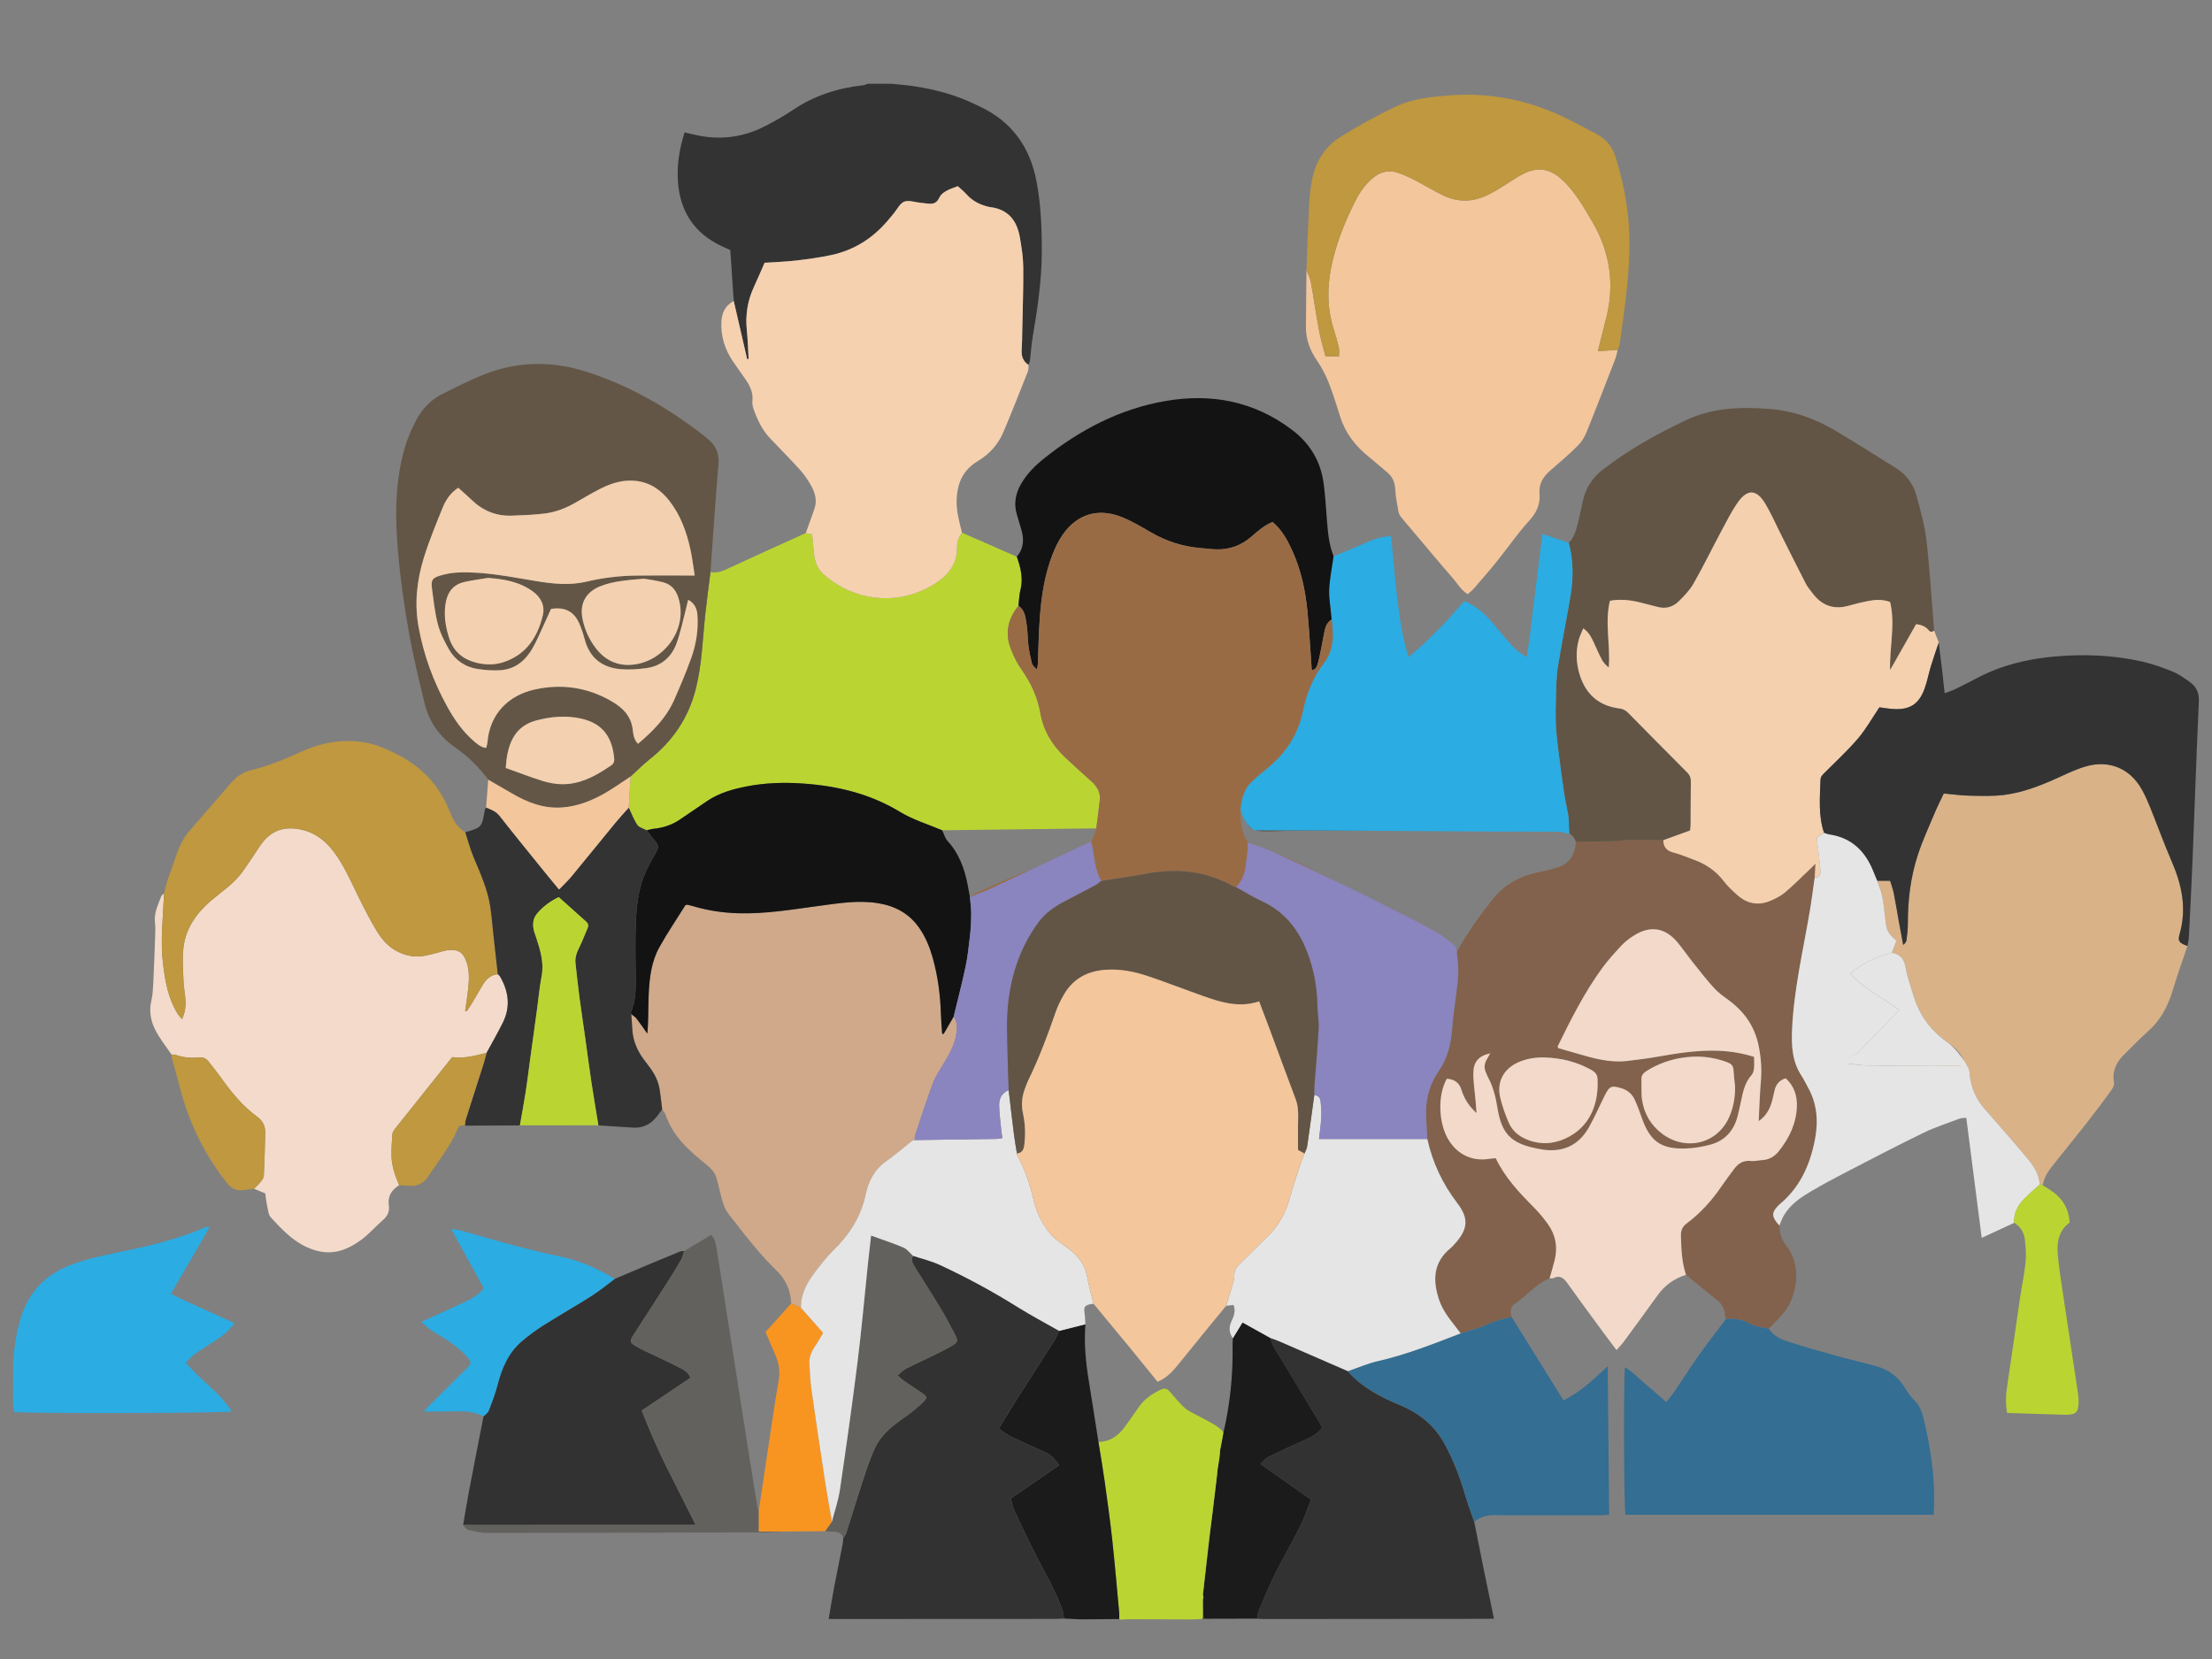
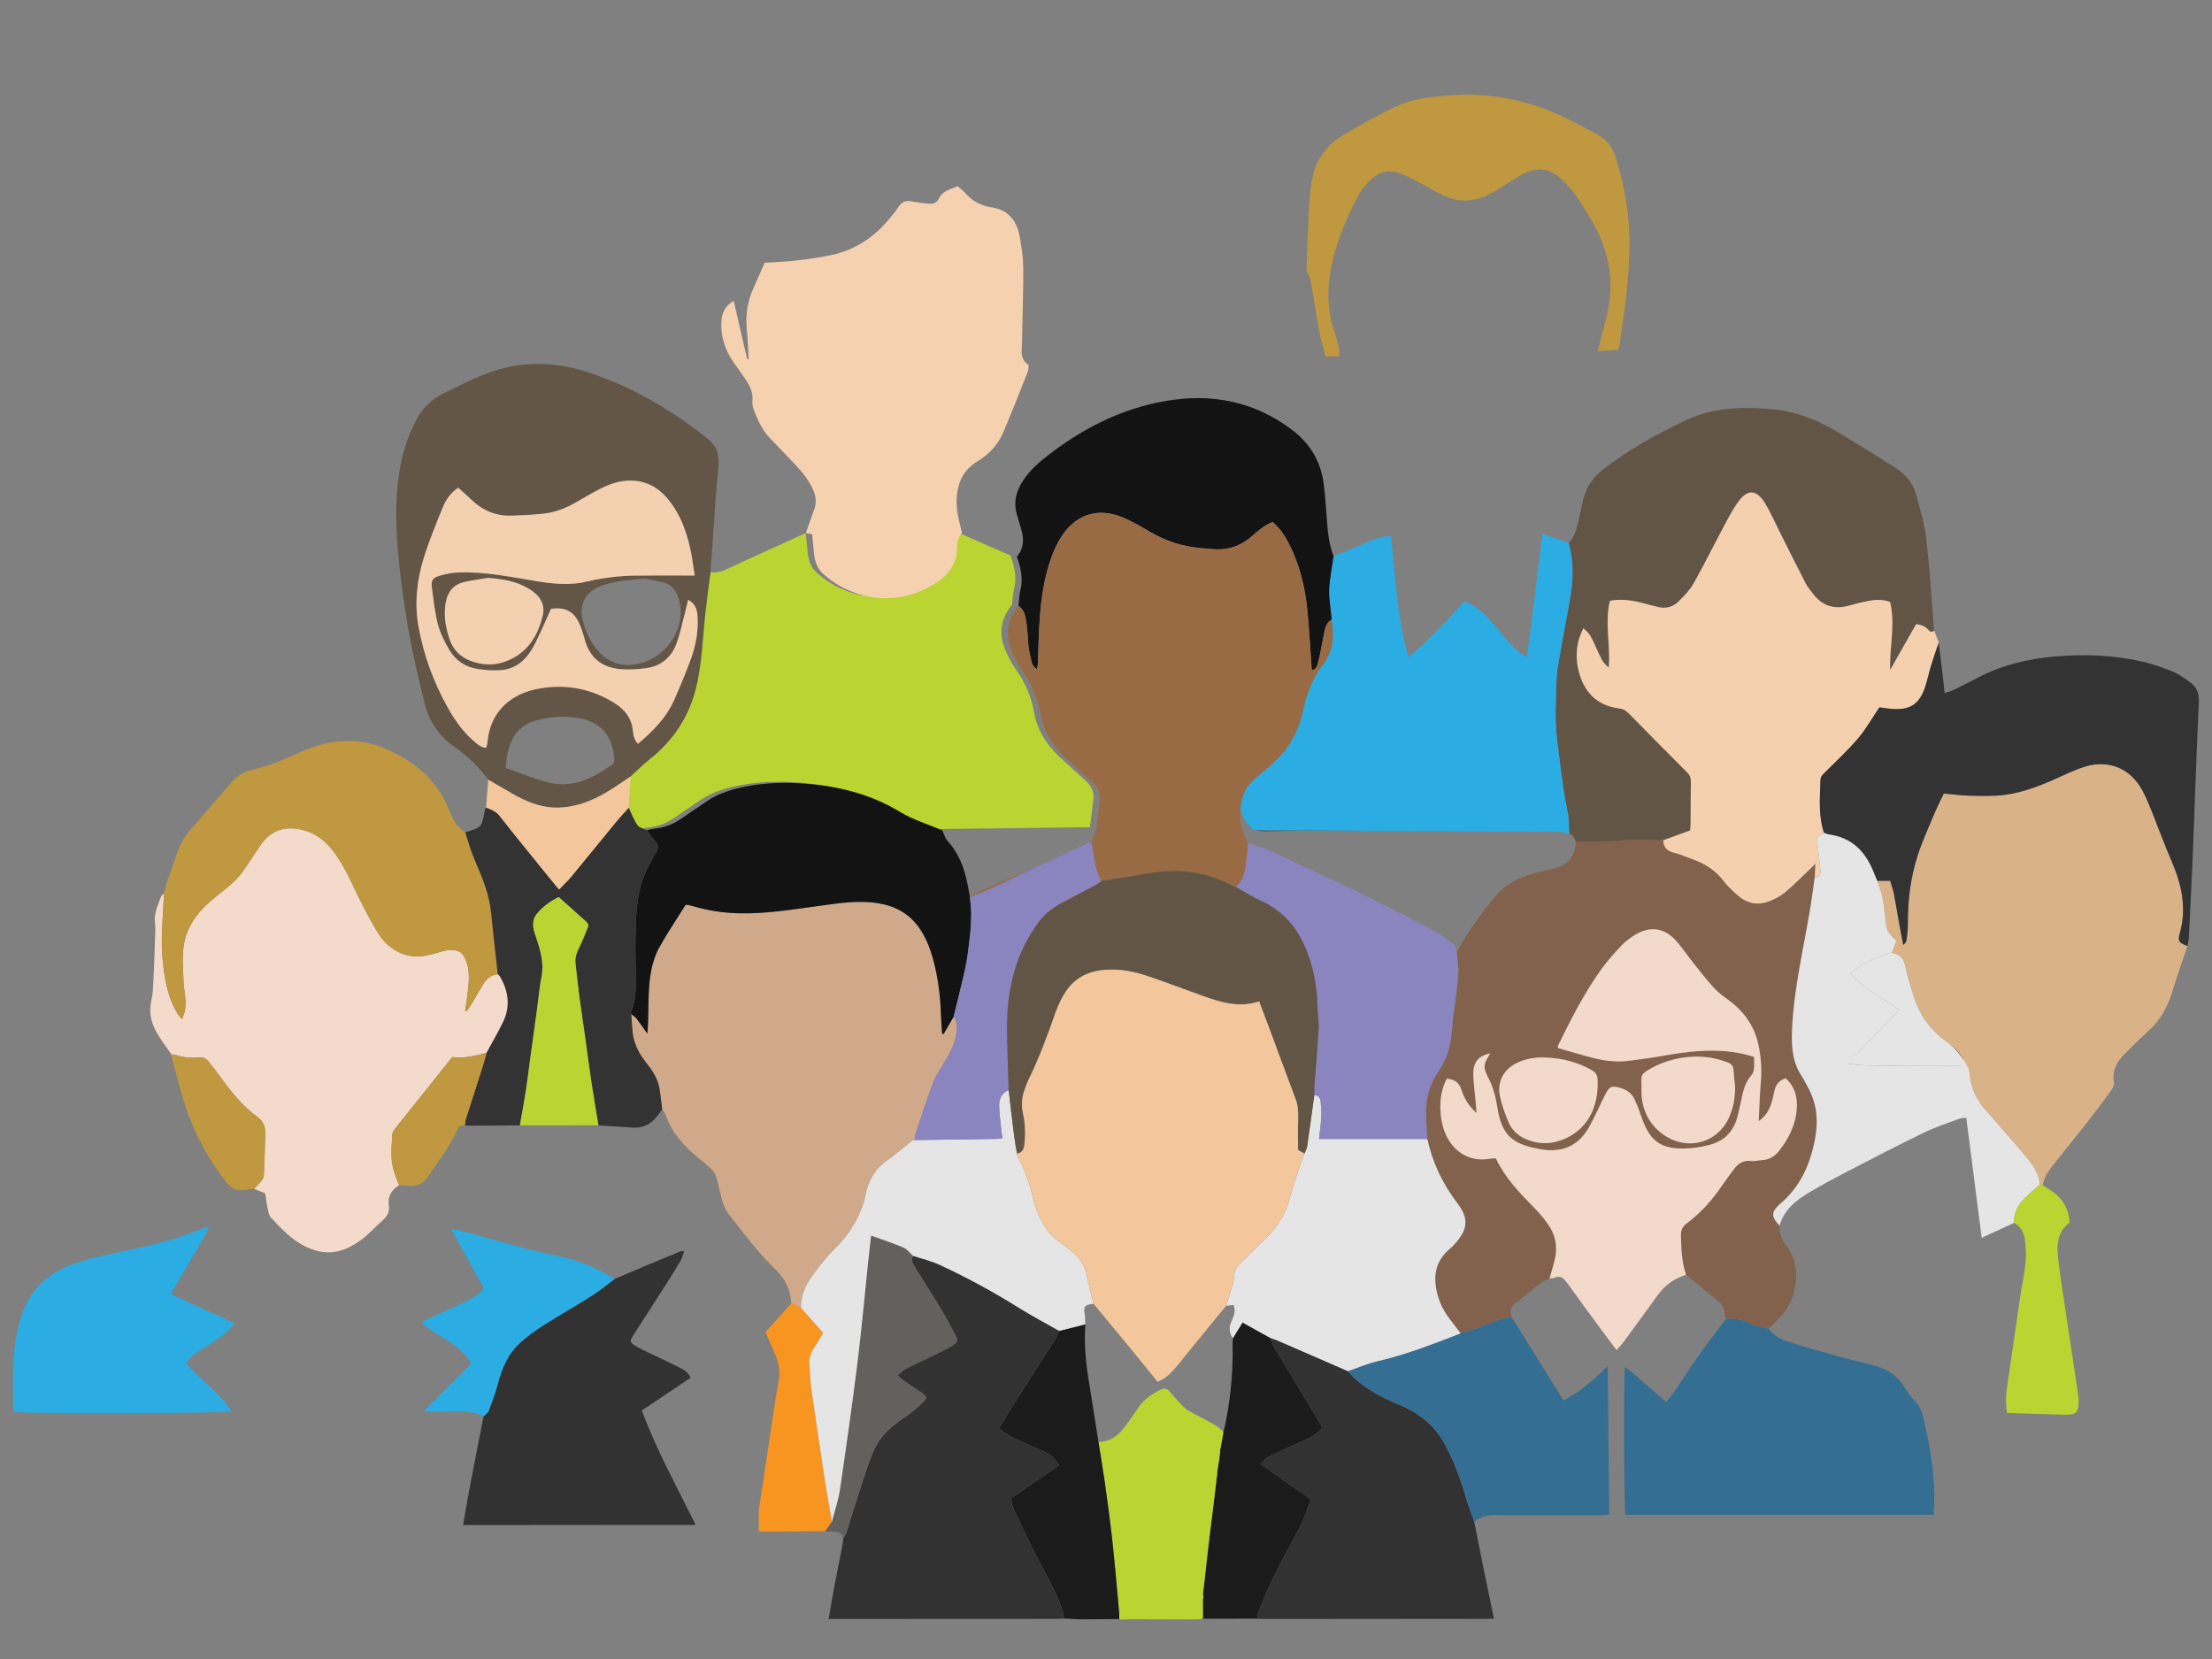
<svg xmlns="http://www.w3.org/2000/svg" version="1.1" id="Layer_1" x="0px" y="0px" viewBox="0 0 1024 768" style="enable-background:new 0 0 1024 768;" xml:space="preserve">
  <rect x="0" y="0" width="1024" height="768" fill="#808080" stroke="none" />
  <style type="text/css">
	.st0{fill:#333333;}
	.st1{fill:#BAD532;}
	.st2{fill:#82624C;}
	.st3{fill:#F3C69C;}
	.st4{fill:#F5D1B0;}
	.st5{fill:#D9B288;}
	.st6{fill:#625545;}
	.st7{fill:#F4D0AF;}
	.st8{fill:#2BACE2;}
	.st9{fill:#F2D9C9;}
	.st10{fill:#346E92;}
	.st11{fill:#333232;}
	.st12{fill:#131313;}
	.st13{fill:#E5E5E5;}
	.st14{fill:#BF983F;}
	.st15{fill:#CFA98A;}
	.st16{fill:#F3DACA;}
	.st17{fill:#635646;}
	.st18{fill:#62615D;}
	.st19{fill:#F89521;}
	.st20{fill:#1B1B1B;}
	.st21{fill:#996B45;}
	.st22{fill:#8A84BF;}
	.st23{fill:#FFFFFF;}
	.st24{fill:#F3D0AF;}
</style>
  <g>
    <g>
-       <path class="st0" d="M339.66,139.33c-0.53-7.84-1.05-15.68-1.58-23.55c-1.47-0.67-2.7-1.23-3.93-1.8    c-12.9-6.03-19.49-16.32-20.35-30.38c-0.46-7.55,0.77-14.89,3.12-22.29c2.34,0.53,4.49,1.07,6.66,1.49    c10.69,2.07,20.92,0.59,30.57-4.39c4.43-2.29,8.82-4.74,12.95-7.53c9.88-6.66,20.8-10.15,32.55-11.42    c0.69-0.07,1.34-0.44,2.01-0.67c3.76,0,7.51,0,11.27,0c2.45,0.24,4.91,0.49,7.36,0.73c9.7,1.28,19.16,3.46,28.15,7.4    c1.6,0.7,3.17,1.48,4.75,2.21c15,6.92,23.56,18.68,26.63,34.8c2.07,10.87,2.51,21.8,2.46,32.82c-0.06,13.3-2.03,26.37-4.25,39.43    c-0.58,3.44-0.76,6.94-1.19,10.41c-0.1,0.81-0.45,1.58-0.69,2.37c-2.55-1.68-3.42-4.07-3.2-7.07c0.22-2.99,0.22-6,0.27-9    c0.19-9.75,0.56-19.5,0.46-29.24c-0.04-4.59-0.79-9.21-1.57-13.76c-1.33-7.79-5.44-13.06-13.81-14.03    c-0.25-0.03-0.49-0.09-0.74-0.14c-3.98-0.96-7.48-2.72-10.24-5.86c-1.22-1.38-2.7-2.53-3.95-3.68c-5.02,1.76-7.44,2.96-8.6,5.43    c-1.15,2.44-2.85,2.9-5.14,2.65c-1.24-0.13-2.48-0.29-3.72-0.42c-2.48-0.25-5.3-1.32-7.35-0.49c-2.02,0.82-3.26,3.57-4.85,5.47    c-0.96,1.15-1.92,2.31-2.89,3.45c-6.88,8.05-15.43,13.48-25.78,15.74c-5.48,1.2-11.07,1.95-16.64,2.6    c-4.82,0.56-9.7,0.7-14.45,1.01c-1.73,3.92-3.36,7.7-5.07,11.46c-2.86,6.29-3.88,12.84-3.17,19.73c0.46,4.43,0.56,8.89,0.83,13.34    c-0.23,0.02-0.45,0.05-0.68,0.07C343.81,157.28,341.74,148.31,339.66,139.33z" />
-       <path class="st1" d="M328.91,264.87c2.54,0.39,4.83-0.15,7.18-1.25c12.28-5.7,24.62-11.25,36.94-16.86    c0.95,0.18,1.9,0.36,2.94,0.55c0.29,3.02,0.59,5.85,0.84,8.69c0.33,3.86,1.53,7.32,4.54,9.94c15.34,13.41,36.72,14.54,52.92,3.25    c5.52-3.84,8.92-8.98,8.79-16.01c-0.04-2.44,0.72-4.66,2.26-6.59c6.63,2.91,13.26,5.82,19.89,8.73c1.83,0.8,3.67,1.59,5.5,2.38    c1.81,5.02,3.04,10.07,1.67,15.48c-0.6,2.36-0.63,4.85-0.91,7.29c-4.93,5.99-6.34,12.7-3.53,19.96c1.34,3.46,3.07,6.89,5.22,9.91    c4.29,6.04,7.17,12.6,8.45,19.83c1.46,8.24,5.6,14.89,11.57,20.52c4,3.77,8.08,7.46,12.18,11.13c2.58,2.3,4.15,5.02,3.76,8.56    c-0.47,4.3-1.06,8.59-1.63,13.15c-1.84,0-3.2-0.01-4.55,0c-22.26,0.27-44.51,0.55-66.77,0.83c-6.53-2.78-13.5-4.84-19.5-8.48    c-13.94-8.45-29.14-12.07-45.05-13.16c-8.68-0.6-17.43-0.34-26.06,1.35c-6.4,1.25-12.6,3.01-18.1,6.67    c-4.35,2.9-8.61,5.93-12.97,8.82c-3.59,2.37-7.57,3.68-11.86,4.11c-1.1,0.11-2.17,0.47-3.25,0.71c-1.49-0.8-3.5-1.25-4.35-2.49    c-1.67-2.43-2.68-5.31-3.97-8.01c0.29-4.81,0.58-9.62,0.88-14.43c2.95-2.68,5.76-5.53,8.87-8c10.61-8.44,17.8-18.97,21.21-32.21    c2.94-11.43,3.21-23.14,4.46-34.76C327.18,277.94,328.09,271.41,328.91,264.87z" />
+       <path class="st1" d="M328.91,264.87c2.54,0.39,4.83-0.15,7.18-1.25c12.28-5.7,24.62-11.25,36.94-16.86    c0.29,3.02,0.59,5.85,0.84,8.69c0.33,3.86,1.53,7.32,4.54,9.94c15.34,13.41,36.72,14.54,52.92,3.25    c5.52-3.84,8.92-8.98,8.79-16.01c-0.04-2.44,0.72-4.66,2.26-6.59c6.63,2.91,13.26,5.82,19.89,8.73c1.83,0.8,3.67,1.59,5.5,2.38    c1.81,5.02,3.04,10.07,1.67,15.48c-0.6,2.36-0.63,4.85-0.91,7.29c-4.93,5.99-6.34,12.7-3.53,19.96c1.34,3.46,3.07,6.89,5.22,9.91    c4.29,6.04,7.17,12.6,8.45,19.83c1.46,8.24,5.6,14.89,11.57,20.52c4,3.77,8.08,7.46,12.18,11.13c2.58,2.3,4.15,5.02,3.76,8.56    c-0.47,4.3-1.06,8.59-1.63,13.15c-1.84,0-3.2-0.01-4.55,0c-22.26,0.27-44.51,0.55-66.77,0.83c-6.53-2.78-13.5-4.84-19.5-8.48    c-13.94-8.45-29.14-12.07-45.05-13.16c-8.68-0.6-17.43-0.34-26.06,1.35c-6.4,1.25-12.6,3.01-18.1,6.67    c-4.35,2.9-8.61,5.93-12.97,8.82c-3.59,2.37-7.57,3.68-11.86,4.11c-1.1,0.11-2.17,0.47-3.25,0.71c-1.49-0.8-3.5-1.25-4.35-2.49    c-1.67-2.43-2.68-5.31-3.97-8.01c0.29-4.81,0.58-9.62,0.88-14.43c2.95-2.68,5.76-5.53,8.87-8c10.61-8.44,17.8-18.97,21.21-32.21    c2.94-11.43,3.21-23.14,4.46-34.76C327.18,277.94,328.09,271.41,328.91,264.87z" />
      <path class="st2" d="M823.71,567.32c0.04,3.5,1.12,6.76,3.27,9.4c7.44,9.14,4.8,23.72-1.25,31.05c-2.14,2.59-4.6,4.91-6.91,7.35    c-2.85-0.7-6.02-0.84-8.46-2.24c-3.65-2.1-7.34-2.61-11.33-2.32c-0.18-0.71-0.48-1.42-0.53-2.14c-0.2-2.77-1.45-4.85-3.64-6.58    c-4.85-3.83-9.58-7.8-14.36-11.71c-1.97-5.89-2.2-11.99-2.35-18.13c-0.06-2.5,0.67-4.18,2.7-5.69    c6.47-4.83,11.79-10.79,16.32-17.48c1.75-2.59,3.67-5.06,5.51-7.59c1.97-2.71,4.42-4.21,7.98-3.8c1.7,0.2,3.47-0.34,5.21-0.43    c3.25-0.16,5.74-1.79,7.66-4.2c4.79-6,8.01-12.76,8.29-20.52c0.18-4.98-1.22-9.61-5.18-13.14c-2.76,0.85-4.33,2.65-5.04,5.23    c-0.56,2.05-0.88,4.16-1.52,6.18c-1.01,3.22-2.61,6.07-5.93,8.43c0.34-6.52,0.49-12.47,1.01-18.39c0.5-5.67,0.06-11.25-1.09-16.76    c-1.82-8.7-6.6-15.53-13.73-20.79c-2.3-1.7-4.7-3.36-6.62-5.44c-3.3-3.58-6.31-7.43-9.36-11.25c-2.57-3.23-4.93-6.63-7.54-9.83    c-5.9-7.25-13.03-8.34-20.86-3.19c-1.87,1.23-3.72,2.61-5.23,4.24c-3.14,3.39-6.3,6.81-9.01,10.53    c-8.21,11.26-14.45,23.68-20.57,36.15c-0.08,0.16,0.09,0.44,0.2,0.93c2.98,0.85,6.09,1.72,9.19,2.63    c7.46,2.2,14.94,4.25,22.84,3.3c4.71-0.56,9.42-1.17,14.09-1.98c9.37-1.64,18.73-3.13,28.3-2.72c5.51,0.23,10.85,1.12,16.25,2.82    c0,2.02,0.14,3.78-0.05,5.49c-0.11,1.04-0.49,2.24-1.17,3c-2.34,2.63-3.42,5.78-4.2,9.09c-0.79,3.41-1.39,6.86-2.31,10.23    c-1.78,6.54-5.92,11.03-12.47,12.82c-3.7,1.01-7.6,1.65-11.43,1.78c-11.5,0.39-16.59-3.34-20.39-14.27    c-0.98-2.83-2.01-5.66-3.27-8.37c-1.2-2.59-3.26-4.37-6.07-5.22c-4.62-1.4-5.57-1.07-7.69,3.17c-2.47,4.92-4.66,9.98-7.34,14.78    c-4.48,8.02-11.42,11.62-20.65,10.54c-1.24-0.15-2.46-0.4-3.69-0.65c-11.81-2.34-16.19-6.86-18.09-18.81    c-0.79-4.97-1.99-9.79-4.41-14.25c-0.36-0.66-0.59-1.38-0.9-2.06c-0.96-2.1-0.8-4.12,0.4-6.09c0.45-0.74,0.84-1.52,1.26-2.28    c0.15-0.15,0.3-0.31,0.46-0.46c-0.28,0.02-0.57,0.05-0.85,0.07c-4.52,1.14-7.01,3.83-7.08,8.8c-0.06,4.22,0.65,8.44,1.01,12.66    c0.17,2.01,0.32,4.02,0.49,6.03c-3.45-3.11-5.74-6.61-6.99-10.73c-1.04-3.43-3.4-4.98-6.8-5.15c-4.36,7.84-3.83,20.65,0.82,28.27    c4.22,6.92,11.21,10.16,19.15,8.73c0.83-0.15,1.7-0.12,2.72-0.19c4.3,9.05,11.05,16.08,17.93,23.05c2.28,2.3,4.36,4.84,6.24,7.48    c3.52,4.95,4.55,10.5,3.13,16.42c-0.7,2.9-1.6,5.75-2.4,8.63c-6.28,2.58-10.51,7.96-15.96,11.68c-2.34,1.59-2.46,3.87-1.57,6.33    c-4.1,0.49-7.91,1.81-11.7,3.49c-3.82,1.7-7.96,2.68-11.96,3.97c-0.91-1.19-1.79-2.4-2.72-3.57c-2.97-3.73-5.81-7.57-7.32-12.14    c-2.97-8.97-2.62-17.27,5.41-23.78c0.48-0.39,0.91-0.86,1.34-1.32c6.93-7.37,7.14-12.4,1.7-19.53    c-6.77-8.88-11.44-18.73-13.84-29.65c-0.21-3.97-0.53-7.94-0.59-11.91c-0.1-7.18,1.87-13.8,5.98-19.71    c4.13-5.94,5.61-12.62,6.12-19.71c0.38-5.31,1.27-10.59,1.88-15.89c0.4-3.45,0.91-6.91,0.97-10.37c0.05-2.96-0.47-5.93-0.74-8.9    c4.69-8.7,10.47-16.66,16.59-24.4c5.35-6.78,12.41-10.62,20.72-12.44c3.16-0.69,6.33-1.4,9.42-2.35c4.6-1.41,7.22-4.69,8.09-9.39    c0.16-0.86,0.23-1.73,0.35-2.59c7.23-0.25,14.45,0.2,21.71-0.58c6.19-0.67,12.5-0.1,18.76-0.08c0.06,3.32,1.75,5.04,4.99,5.84    c3.01,0.74,5.87,2.06,8.81,3.1c5.65,2,10.43,5.16,14.13,10c1.8,2.36,4.04,4.42,6.26,6.42c4.48,4.04,9.65,5.11,15.26,2.76    c2.39-1,4.83-2.2,6.79-3.85c3.81-3.19,7.32-6.76,10.94-10.18c0.93-0.88,1.83-1.8,3.25-3.19c-0.15,2.72-0.25,4.56-0.35,6.4    c-0.75,5.18-1.4,10.38-2.27,15.54c-3.1,18.32-7.43,36.45-8.22,55.1c-0.31,7.42,0.12,14.75,4.48,21.24    c1.04,1.55,1.79,3.29,2.72,4.92c4.43,7.76,5.07,15.92,3.38,24.62c-2.3,11.79-6.99,22.09-16.4,29.9c-0.48,0.4-0.9,0.87-1.31,1.34    c-2,2.32-2.1,3.85-0.39,6.39C822.53,566.03,823.15,566.65,823.71,567.32z M715.09,489.54c-4.31-0.12-8.49,0.51-12.43,2.31    c-6.53,2.98-9.77,8.89-8.23,15.9c0.88,3.99,2.3,7.89,3.88,11.67c1.83,4.39,5.38,7.09,9.87,8.59c6.45,2.15,12.64,1.27,18.44-1.95    c10.62-5.89,13.52-16.96,12.91-26.82c-0.12-1.98-1.3-3.1-2.93-4C729.91,491.54,722.71,489.75,715.09,489.54z M803.22,502.97    c-0.26-2.6-0.59-5.2-0.77-7.8c-0.13-1.91-1.15-2.77-2.86-3.41c-6.95-2.63-14.09-3.22-21.35-2.01c-5.58,0.94-10.85,2.85-15.7,5.86    c-1.59,0.98-2.79,2.03-2.72,4.07c0.12,3.22-0.14,6.49,0.35,9.65c0.97,6.28,4.03,11.53,9.13,15.42    c10.84,8.27,25.56,4.96,31.13-7.51C802.47,512.69,803.28,507.94,803.22,502.97z" />
-       <path class="st3" d="M748.86,161.99c-0.38,1.44-0.62,2.93-1.15,4.31c-4.38,11.3-8.74,22.61-13.29,33.84    c-0.91,2.25-2.31,4.49-4.02,6.19c-3.99,3.95-8.24,7.65-12.51,11.3c-3.43,2.92-5.62,6.21-5.21,10.98    c0.42,4.84-1.35,8.71-4.76,12.44c-5.3,5.79-9.75,12.34-14.68,18.47c-3.52,4.38-7.22,8.61-10.89,12.87    c-0.8,0.93-1.8,1.68-2.89,2.68c-3.13-1.89-4.77-4.95-6.93-7.43c-6.65-7.62-13.1-15.42-19.64-23.15c-1.45-1.72-2.97-3.38-4.34-5.16    c-0.58-0.75-1.04-1.72-1.21-2.65c-0.58-3.31-1.24-6.63-1.43-9.97c-0.19-3.19-1.06-5.84-3.57-7.9c-2.89-2.39-5.67-4.9-8.59-7.25    c-6.09-4.88-10.77-10.75-13.21-18.27c-1.73-5.35-3.33-10.76-5.39-15.98c-1.41-3.57-3.21-7.08-5.38-10.24    c-3.3-4.8-5.28-9.88-5.23-15.72c0.07-8.76,0.17-17.51,0.25-26.27c0.7,1.85,1.7,3.64,2.05,5.56c1.34,7.36,2.36,14.78,3.73,22.14    c0.77,4.11,2,8.14,3.02,12.19c2.25,0,3.97,0,6.26,0c0-1.4,0.23-2.72-0.05-3.94c-0.63-2.8-1.41-5.57-2.3-8.3    c-3.04-9.39-3.22-18.88-1.35-28.5c2.11-10.89,6.2-21.07,11.13-30.93c2.02-4.04,4.58-7.75,8.05-10.74c3.49-3,7.46-4.08,11.85-2.58    c2.59,0.88,5.1,2.03,7.53,3.28c4.44,2.29,8.71,4.93,13.2,7.11c6.95,3.38,14,3.26,20.94-0.2c1.68-0.84,3.33-1.73,4.93-2.71    c2.56-1.56,5.05-3.24,7.6-4.82c1.38-0.86,2.78-1.69,4.24-2.39c6.26-3,11.76-2.17,16.97,2.45c6.2,5.49,10.18,12.59,14.33,19.59    c8.61,14.51,10.73,29.87,6.34,46.16c-1.23,4.56-2.31,9.16-3.55,14.11C742.99,162.36,745.93,162.17,748.86,161.99z" />
      <path class="st4" d="M445.32,246.61c-1.55,1.92-2.3,4.14-2.26,6.59c0.12,7.03-3.28,12.17-8.79,16.01    c-16.2,11.29-37.58,10.15-52.92-3.25c-3-2.62-4.2-6.08-4.54-9.94c-0.25-2.84-0.55-5.67-0.84-8.69c-1.04-0.2-1.99-0.37-2.94-0.55    c1.33-3.74,2.66-7.48,3.99-11.22c1.26-3.57,0.43-7.01-1.2-10.13c-1.49-2.84-3.36-5.57-5.5-7.96c-4.5-5.03-9.31-9.77-13.93-14.68    c-3.59-3.8-5.76-8.44-7.5-13.29c-0.45-1.26-0.71-2.71-0.57-4.03c0.38-3.62-1.03-6.62-2.93-9.46c-1.94-2.91-4.06-5.69-6.02-8.59    c-3.82-5.64-5.8-11.81-5.41-18.71c0.24-4.21,1.98-7.37,5.71-9.38c2.07,8.97,4.14,17.94,6.21,26.91c0.23-0.02,0.45-0.05,0.68-0.07    c-0.26-4.45-0.37-8.91-0.83-13.34c-0.71-6.89,0.3-13.44,3.17-19.73c1.71-3.75,3.34-7.54,5.07-11.46    c4.75-0.32,9.62-0.45,14.45-1.01c5.57-0.65,11.16-1.4,16.64-2.6c10.35-2.27,18.9-7.69,25.78-15.74c0.97-1.14,1.93-2.3,2.89-3.45    c1.59-1.9,2.83-4.65,4.85-5.47c2.05-0.83,4.87,0.24,7.35,0.49c1.24,0.13,2.48,0.28,3.72,0.42c2.29,0.24,3.99-0.21,5.14-2.65    c1.16-2.47,3.58-3.67,8.6-5.43c1.25,1.15,2.73,2.3,3.95,3.68c2.77,3.14,6.26,4.9,10.24,5.86c0.24,0.06,0.49,0.12,0.74,0.14    c8.37,0.97,12.48,6.25,13.81,14.03c0.78,4.55,1.53,9.16,1.57,13.76c0.1,9.74-0.27,19.49-0.46,29.24c-0.06,3-0.06,6.01-0.27,9    c-0.22,3,0.65,5.38,3.2,7.07c-0.09,0.99,0.04,2.07-0.32,2.96c-3.73,9.4-7.4,18.82-11.36,28.12c-2.4,5.63-6.34,10.09-11.67,13.28    c-4.09,2.45-7.21,5.9-8.69,10.46c-1.43,4.45-1.57,9.11-0.85,13.71C443.76,240.58,444.63,243.58,445.32,246.61z" />
      <path class="st5" d="M1012.64,437.91c-2.29,6.84-4.76,13.63-6.82,20.55c-2.19,7.35-5.6,13.81-11.43,18.97    c-3.83,3.4-7.38,7.12-11.03,10.71c-3.65,3.59-5.72,7.69-4.72,13.05c0.21,1.12-0.62,2.66-1.38,3.7    c-3.67,5.05-7.42,10.05-11.27,14.96c-5.24,6.68-10.62,13.24-15.89,19.91c-2.1,2.65-3.93,5.48-4.43,8.95    c-0.42-0.14-0.83-0.28-1.25-0.42l-0.16,0.11c-0.29-4.88-2.89-8.75-5.84-12.29c-6.46-7.75-13.15-15.31-19.79-22.91    c-3.9-4.47-6.1-9.66-6.76-15.51c-0.48-4.28-0.42-4.31-4.72-4.32c-14.36-0.05-28.73-0.04-43.09-0.16c-2.8-0.02-5.61-0.52-8.38-0.8    c0.19-3.37,0.19-3.37,3.65-4.34c0,1.09,0,2.18,0,3.66c1.63,0,2.98,0.02,4.32,0c13.22-0.21,26.44-0.43,39.67-0.64    c1-0.02,2,0.03,3-0.04c0.8-0.06,1.59-0.24,2.66-0.41c-1.71-3.59-4.29-5.96-7.13-7.92c-8.03-5.54-13.42-12.9-16.15-22.24    c-1.19-4.06-2.69-8.08-3.41-12.23c-0.69-4.04-2.31-6.65-6.55-7.18c0.74-1.91,1.48-3.82,2.18-5.64c-4.16-3.72-4.61-4.75-5.16-10.07    c-0.36-3.55-0.75-7.12-1.46-10.62c-0.48-2.39-1.52-4.68-2.32-7.01c1.86,0,3.71,0,6.02,0c0.55,1.87,1.28,3.83,1.69,5.84    c0.82,4.04,1.45,8.11,2.18,12.17c0.7,3.9,1.44,7.79,2.16,11.68c0.94-0.76,1.45-1.51,1.55-2.31c0.3-2.48,0.62-4.97,0.61-7.46    c-0.06-10.96,1.28-21.75,4.69-32.14c2.14-6.51,5.03-12.77,7.69-19.1c1.29-3.08,2.82-6.05,4.25-9.09c4.13,0.37,7.98,0.93,11.83,1    c5.36,0.11,10.79,0.32,16.08-0.34c9.51-1.2,18.3-4.9,26.96-8.87c3.51-1.61,7.08-3.22,10.77-4.31c10.83-3.19,20.66,0.91,26.1,10.74    c1.45,2.62,2.68,5.37,3.8,8.15c3.36,8.34,6.41,16.82,9.98,25.07c4.7,10.85,7.05,21.81,3.68,33.53    C1008.05,435.72,1008.77,436.5,1012.64,437.91z" />
      <path class="st6" d="M769.98,388.96c-6.26-0.02-12.58-0.59-18.76,0.08c-7.26,0.78-14.48,0.32-21.71,0.58    c-1.29-3.57-3.86-4.73-7.57-4.61c-3.99,0.12-7.99-0.49-11.99-0.49c-37.93,0-75.85,0.05-113.78,0.11c-3.5,0.01-7.01,0.34-10.5,0.28    c-3.15-0.06-6.28-0.47-8.26-3.47c1.5-0.02,3-0.04,4.51-0.04c46.46,0,92.92,0,139.38-0.01c1.57,0,3.15-0.09,5.03-0.15    c-0.15-1.72-0.17-2.95-0.39-4.15c-0.6-3.43-1.39-6.83-1.91-10.27c-0.88-5.9-1.66-11.82-2.4-17.73c-0.52-4.19-1.09-8.38-1.32-12.6    c-0.23-4.24-0.18-8.51-0.04-12.77c0.16-4.98,0.14-10.02,0.91-14.92c1.76-11.17,4.11-22.25,5.93-33.41    c1.32-8.05,1.24-16.14-0.89-24.11c2.87-2.78,3.56-6.53,4.46-10.15c0.85-3.39,1.45-6.85,2.32-10.24c1.4-5.51,4.37-9.86,8.95-13.44    c11.93-9.3,25.04-16.55,38.64-22.98c12.3-5.81,25.32-6.18,38.6-5.15c11.01,0.85,21.02,4.46,30.37,10    c9.47,5.61,18.76,11.52,28.09,17.35c4.88,3.05,8.15,7.48,9.6,12.99c1.78,6.76,3.77,13.55,4.56,20.45    c1.58,13.91,2.41,27.91,3.55,41.87c-0.88,0.45-1.56,0.97-2.53-0.2c-1.36-1.65-3.29-2.56-5.83-2.81    c-4.03,7.11-8.04,14.18-12.05,21.25c-0.31-10.68,2.52-21.07,0.01-31.53c-3.23-1.19-6.35-1.15-9.43-0.58    c-3.19,0.59-6.36,1.34-9.48,2.24c-6.95,2.01-12.55,0.16-16.89-5.58c-1.13-1.49-2.39-2.94-3.24-4.59    c-4.06-7.89-8-15.84-11.99-23.77c-2.25-4.47-4.24-9.09-6.83-13.35c-4.02-6.6-8.21-6.76-12.67-0.41    c-2.86,4.07-5.11,8.58-7.46,12.98c-4.36,8.16-8.42,16.48-12.99,24.52c-1.76,3.09-4.37,5.79-6.94,8.31    c-2.63,2.58-5.98,3.52-9.71,2.51c-2.65-0.72-5.32-1.39-7.99-2.05c-4.63-1.15-9.29-1.7-14.08-0.79    c-2.51,10.35,0.37,20.64-0.54,30.93c-1.36-1.17-2.49-2.34-3.22-3.72c-1.4-2.65-2.56-5.42-3.83-8.14    c-1.05-2.25-2.16-4.47-4.75-6.31c-0.78,1.95-1.62,3.59-2.09,5.34c-1.42,5.32-1.21,10.68,0.38,15.92    c2.78,9.15,8.85,14.62,18.44,15.81c1.76,0.22,2.99,0.93,4.17,2.14c9.04,9.19,18.1,18.36,27.21,27.48    c1.26,1.26,1.74,2.57,1.71,4.31c-0.1,6.63-0.07,13.27-0.12,19.9c-0.01,0.84-0.14,1.69-0.23,2.66    C778.18,385.98,774.08,387.47,769.98,388.96z" />
      <path class="st7" d="M769.98,388.96c4.1-1.49,8.2-2.99,12.43-4.52c0.09-0.97,0.23-1.82,0.23-2.66c0.04-6.63,0.02-13.27,0.12-19.9    c0.03-1.74-0.45-3.05-1.71-4.31c-9.11-9.12-18.17-18.29-27.21-27.48c-1.19-1.21-2.41-1.92-4.17-2.14    c-9.6-1.19-15.67-6.66-18.44-15.81c-1.59-5.24-1.8-10.6-0.38-15.92c0.47-1.75,1.31-3.39,2.09-5.34c2.6,1.84,3.7,4.06,4.75,6.31    c1.27,2.72,2.43,5.49,3.83,8.14c0.73,1.38,1.87,2.55,3.22,3.72c0.91-10.3-1.96-20.58,0.54-30.93c4.79-0.9,9.45-0.35,14.08,0.79    c2.67,0.66,5.34,1.33,7.99,2.05c3.73,1.01,7.08,0.06,9.71-2.51c2.57-2.52,5.18-5.22,6.94-8.31c4.57-8.04,8.63-16.36,12.99-24.52    c2.36-4.4,4.6-8.91,7.46-12.98c4.46-6.35,8.64-6.19,12.67,0.41c2.59,4.26,4.58,8.88,6.83,13.35c3.99,7.93,7.93,15.88,11.99,23.77    c0.85,1.65,2.11,3.09,3.24,4.59c4.34,5.74,9.94,7.59,16.89,5.58c3.12-0.9,6.29-1.66,9.48-2.24c3.08-0.57,6.2-0.61,9.43,0.58    c2.51,10.46-0.32,20.85-0.01,31.53c4.01-7.07,8.02-14.13,12.05-21.25c2.54,0.25,4.47,1.16,5.83,2.81c0.97,1.17,1.65,0.65,2.53,0.2    c0.71,1.82,1.42,3.65,2.13,5.47c-1.22,3.65-2.5,7.27-3.63,10.94c-1.09,3.57-1.74,7.3-3.06,10.78c-2.62,6.89-6.88,9.49-14.21,9.05    c-2.33-0.14-4.65-0.55-6.56-0.78c-3.4,5.02-6.22,10.09-9.91,14.42c-4.77,5.59-10.2,10.6-15.41,15.81    c-0.98,0.99-1.91,1.79-1.96,3.39c-0.25,8.23-1.06,16.48,1.66,24.5c-1.3,0.85-2.6,1.7-3.39,2.21c0.61,5.39,1.2,10.3,1.71,15.22    c0.2,1.9-0.56,3.17-2.67,3.25c0.1-1.84,0.2-3.68,0.35-6.4c-1.42,1.4-2.32,2.31-3.25,3.19c-3.62,3.42-7.12,6.99-10.94,10.18    c-1.97,1.65-4.4,2.84-6.79,3.85c-5.61,2.35-10.78,1.28-15.26-2.76c-2.22-2-4.46-4.06-6.26-6.42c-3.7-4.84-8.48-8-14.13-10    c-2.94-1.04-5.8-2.35-8.81-3.1C771.73,394.01,770.04,392.28,769.98,388.96z" />
      <path class="st8" d="M726.21,251.28c2.13,7.97,2.21,16.06,0.89,24.11c-1.83,11.16-4.17,22.24-5.93,33.41    c-0.77,4.9-0.75,9.94-0.91,14.92c-0.14,4.25-0.19,8.52,0.04,12.77c0.23,4.21,0.79,8.41,1.32,12.6c0.74,5.92,1.52,11.84,2.4,17.73    c0.52,3.44,1.3,6.84,1.91,10.27c0.21,1.2,0.47,7.1,0.63,8.81c-1.88,0.06-3.04-0.88-4.61-0.88c-46.46,0.01-93.99-0.62-140.44-0.62    c-1.5,0-2.81-1.49-4.09-2.96c-5-7.37-4.51-13.23,1.79-19.34c2.24-2.17,4.61-4.22,7.06-6.15c8.86-7.01,14.64-15.89,16.94-27.01    c1.66-8.04,4.64-15.5,9.71-22.07c3.37-4.36,4.31-9.47,4.03-14.86c-0.09-1.74-0.31-3.48-0.47-5.22c-0.09-0.86-0.21-1.72-0.28-2.58    c-0.33-3.85-1.08-7.72-0.86-11.54c0.28-5.08,1.32-10.12,2.03-15.18c4.26-1.76,8.57-3.41,12.77-5.31    c4.46-2.01,8.91-3.96,13.86-3.96c0.9,9.36,1.61,18.67,2.73,27.94c1.12,9.25,2.31,18.52,5.33,28.03    c9.64-7.99,17.81-16.71,25.8-25.9c4.56,1.84,8.27,4.74,11.47,8.26c2.94,3.24,5.65,6.68,8.49,10.01c2.44,2.86,5.09,5.48,8.96,7.59    c1.61-9.54,2.44-18.89,3.66-28.18c1.23-9.39,2.33-18.79,3.56-28.79C718.31,248.61,722.26,249.94,726.21,251.28z" />
      <path class="st9" d="M689.55,488.16c-0.42,0.76-0.81,1.54-1.26,2.28c-1.2,1.97-1.35,3.98-0.4,6.09c0.31,0.68,0.54,1.41,0.9,2.06    c2.43,4.46,3.62,9.27,4.41,14.25c1.9,11.95,6.29,16.47,18.09,18.81c1.22,0.24,2.45,0.5,3.69,0.65    c9.22,1.09,16.17-2.51,20.65-10.54c2.68-4.8,4.87-9.86,7.34-14.78c2.13-4.25,3.08-4.58,7.69-3.17c2.82,0.86,4.87,2.64,6.07,5.22    c1.26,2.71,2.29,5.54,3.27,8.37c3.8,10.92,8.89,14.66,20.39,14.27c3.83-0.13,7.73-0.77,11.43-1.78    c6.55-1.78,10.7-6.28,12.47-12.82c0.92-3.37,1.52-6.83,2.31-10.23c0.77-3.31,1.86-6.46,4.2-9.09c0.67-0.76,1.05-1.96,1.17-3    c0.19-1.72,0.05-3.47,0.05-5.49c-5.4-1.69-10.75-2.58-16.25-2.82c-9.57-0.41-18.93,1.08-28.3,2.72    c-4.67,0.82-9.38,1.42-14.09,1.98c-7.9,0.95-15.38-1.11-22.84-3.3c-3.1-0.91-6.21-1.78-9.19-2.63c-0.11-0.49-0.28-0.77-0.2-0.93    c6.11-12.47,12.35-24.89,20.57-36.15c2.72-3.72,5.87-7.15,9.01-10.53c1.51-1.63,3.36-3.01,5.23-4.24    c7.82-5.15,14.96-4.07,20.86,3.19c2.6,3.2,4.96,6.6,7.54,9.83c3.04,3.81,6.05,7.67,9.36,11.25c1.92,2.08,4.32,3.75,6.62,5.44    c7.14,5.26,11.92,12.1,13.73,20.79c1.15,5.51,1.6,11.09,1.09,16.76c-0.53,5.92-0.67,11.87-1.01,18.39    c3.32-2.35,4.92-5.21,5.93-8.43c0.63-2.02,0.96-4.13,1.52-6.18c0.7-2.58,2.28-4.38,5.04-5.23c3.96,3.53,5.36,8.16,5.18,13.14    c-0.28,7.76-3.5,14.52-8.29,20.52c-1.92,2.41-4.41,4.04-7.66,4.2c-1.74,0.09-3.52,0.63-5.21,0.43c-3.56-0.42-6.01,1.08-7.98,3.8    c-1.84,2.53-3.76,5-5.51,7.59c-4.52,6.69-9.84,12.64-16.32,17.48c-2.02,1.51-2.76,3.19-2.7,5.69c0.15,6.14,0.38,12.24,2.35,18.13    c-5.4,1.69-9.77,4.8-13.1,9.41c-5.16,7.16-10.36,14.29-15.59,21.4c-0.94,1.28-2.07,2.43-3.47,4.04c-2.22-2.95-4.23-5.58-6.19-8.25    c-5.59-7.62-11.2-15.22-16.7-22.9c-1.65-2.3-3.36-3.62-6.25-2.21c-0.52,0.25-1.23,0.11-1.85,0.15c0.81-2.87,1.71-5.73,2.4-8.63    c1.42-5.92,0.39-11.47-3.13-16.42c-1.88-2.64-3.96-5.18-6.24-7.48c-6.88-6.96-13.63-14-17.93-23.05    c-1.02,0.07-1.89,0.04-2.72,0.19c-7.94,1.43-14.93-1.81-19.15-8.73c-4.65-7.63-5.18-20.43-0.82-28.27c3.4,0.17,5.76,1.71,6.8,5.15    c1.25,4.11,3.53,7.62,6.99,10.73c-0.16-2.01-0.31-4.02-0.49-6.03c-0.36-4.22-1.07-8.45-1.01-12.66c0.07-4.97,2.55-7.67,7.08-8.8    C689.29,487.9,689.42,488.03,689.55,488.16z" />
      <path class="st0" d="M844.41,385.58c-2.73-8.02-1.92-16.28-1.66-24.5c0.05-1.6,0.98-2.4,1.96-3.39    c5.2-5.21,10.64-10.23,15.41-15.81c3.69-4.33,6.51-9.4,9.91-14.42c1.91,0.23,4.23,0.64,6.56,0.78c7.33,0.44,11.59-2.16,14.21-9.05    c1.32-3.48,1.97-7.21,3.06-10.78c1.12-3.67,2.41-7.3,3.63-10.94c0.54,4.34,1.1,8.68,1.61,13.02c0.39,3.31,0.73,6.63,1.14,10.41    c1.73-0.64,3.15-1.04,4.45-1.67c3.71-1.81,7.39-3.68,11.04-5.59c11.04-5.77,22.87-8.59,35.21-9.7    c13.82-1.24,27.53-0.72,41.06,2.39c4.72,1.09,9.35,2.75,13.85,4.58c2.74,1.12,5.21,2.95,7.67,4.65c3.16,2.19,4.6,5.04,4.4,9.2    c-1.12,24.13-1.91,48.28-2.88,72.42c-0.5,12.26-1.13,24.51-1.75,36.76c-0.07,1.34-0.42,2.66-0.64,3.98    c-3.87-1.41-4.59-2.19-3.61-5.61c3.37-11.72,1.02-22.67-3.68-33.53c-3.57-8.25-6.62-16.72-9.98-25.07    c-1.12-2.78-2.35-5.53-3.8-8.15c-5.45-9.84-15.27-13.94-26.1-10.74c-3.7,1.09-7.26,2.7-10.77,4.31    c-8.66,3.98-17.46,7.67-26.96,8.87c-5.29,0.67-10.72,0.45-16.08,0.34c-3.86-0.08-7.7-0.64-11.83-1c-1.43,3.04-2.96,6.01-4.25,9.09    c-2.66,6.33-5.55,12.59-7.69,19.1c-3.42,10.4-4.75,21.18-4.69,32.14c0.01,2.49-0.31,4.98-0.61,7.46c-0.1,0.8-0.61,1.55-1.55,2.31    c-0.72-3.89-1.45-7.78-2.16-11.68c-0.73-4.06-1.37-8.13-2.18-12.17c-0.41-2.02-1.14-3.97-1.69-5.84c-2.3,0-4.16,0-6.02,0    c-0.51-1.24-1.06-2.47-1.54-3.72c-3.69-9.58-9.95-16.15-20.56-17.71C846.04,386.2,845.23,385.83,844.41,385.58z" />
      <path class="st10" d="M799.04,610.56c3.99-0.29,7.67,0.22,11.33,2.32c2.44,1.4,5.62,1.54,8.46,2.24c2.04,3.11,5.23,4.75,8.53,5.82    c7.6,2.47,15.29,4.64,22.99,6.78c6.02,1.67,12.12,3.03,18.14,4.7c5.63,1.56,10.11,4.75,13.22,9.84c1.3,2.12,2.76,4.23,4.51,5.98    c2.43,2.42,3.53,5.3,4.29,8.52c3.11,13.19,5.27,26.48,4.85,40.1c-0.04,1.36-0.12,2.71-0.2,4.37c-47.67,0-95.16,0-142.68,0    c-0.7-2.51-0.97-62.11-0.23-68.26c3.65,2.16,6.4,5.2,9.5,7.77c3.16,2.62,6.22,5.36,9.62,8.31c1.36-1.75,2.66-3.24,3.77-4.86    c3.73-5.48,7.26-11.1,11.1-16.5C790.37,621.87,794.76,616.26,799.04,610.56z" />
      <path class="st11" d="M691.59,749.31c-1,0.04-2,0.1-3,0.1c-34.55,0.04-69.09,0.07-103.64,0.09c-1,0-1.99-0.11-2.99-0.17    c0.23-1.21,0.25-2.52,0.72-3.63c2.5-5.85,4.92-11.75,7.75-17.44c3.67-7.38,7.85-14.5,11.54-21.87c1.93-3.86,3.26-8.01,4.9-12.14    c-7.94-5.59-15.54-10.94-23.46-16.52c1.49-1.3,2.54-2.65,3.93-3.34c4.79-2.38,9.68-4.57,14.56-6.76    c3.73-1.68,7.55-3.19,10.14-6.61c-0.38-0.81-0.6-1.4-0.92-1.93c-7.16-11.86-14.35-23.69-21.46-35.57    c-0.75-1.25-1.08-2.75-1.6-4.13c1.27,0.46,2.58,0.85,3.82,1.39c10.71,4.64,21.4,9.31,32.1,13.97c0.31,0.39,0.6,0.79,0.94,1.15    c6.43,6.75,14.47,10.97,22.93,14.46c9.09,3.74,16.31,9.51,21.01,18.25c4.04,7.49,7.05,15.38,9.42,23.55    c1.21,4.16,2.78,8.21,4.18,12.31c1.45,7.3,2.89,14.6,4.37,21.89C688.41,734,690.01,741.65,691.59,749.31z" />
      <path class="st12" d="M617.36,257.46c-0.71,5.06-1.75,10.1-2.03,15.18c-0.21,3.82,0.54,7.69,0.86,11.54    c0.07,0.86,0.19,1.72,0.28,2.58c-1.84,1.12-2.74,2.89-3.19,4.89c-0.47,2.07-0.8,4.17-1.22,6.24c-0.6,2.94-1.09,5.9-1.89,8.78    c-0.43,1.55-0.92,3.41-2.92,3.56c-0.65-9.15-1.13-18.14-1.98-27.08c-0.93-9.87-3.03-19.53-7.2-28.59    c-2.19-4.76-4.74-9.37-8.95-12.92c-3.73,1.49-6.67,4.03-9.55,6.57c-4.73,4.17-10.17,6.29-16.46,6.1    c-2.37-0.07-4.72-0.39-7.09-0.58c-8.37-0.67-16.13-3.16-23.4-7.39c-4.11-2.39-8.23-4.85-12.58-6.69    c-10.97-4.64-21.05-2.16-28.05,7.82c-1.92,2.74-3.42,5.84-4.65,8.96c-3.7,9.39-5.21,19.28-5.96,29.27    c-0.54,7.23-0.61,14.49-0.93,21.73c-0.03,0.79-0.28,1.58-0.43,2.37c-1.26-0.87-2.08-1.85-2.37-2.96    c-0.67-2.65-1.24-5.34-1.57-8.05c-0.41-3.34-0.3-6.76-0.87-10.07c-0.51-3-0.72-6.31-3.74-8.25c0.29-2.43,0.32-4.93,0.91-7.29    c1.37-5.41,0.13-10.46-1.67-15.48c3.28-3.82,3.43-8.13,2.04-12.7c-0.73-2.39-1.44-4.78-2.12-7.19c-1.36-4.86-0.44-9.4,2.01-13.71    c2.78-4.88,6.72-8.73,11.05-12.16c16.53-13.11,34.82-22.65,55.76-26.29c21.3-3.7,41.04,0.05,58.61,13.3    c8.47,6.38,13.41,14.74,14.74,25.17c0.73,5.7,1.06,11.45,1.51,17.18C614.75,246.81,615.27,252.28,617.36,257.46z" />
      <path class="st13" d="M844.41,385.58c0.82,0.26,1.63,0.63,2.48,0.75c10.61,1.55,16.87,8.13,20.56,17.71    c0.48,1.25,1.02,2.48,1.54,3.72c0.79,2.33,1.83,4.61,2.32,7.01c0.7,3.5,1.09,7.06,1.46,10.62c0.55,5.32,1,6.35,5.16,10.07    c-0.7,1.82-1.44,3.73-2.18,5.64c-6.97,1.9-13.56,4.54-19.21,9.59c6.49,7.33,15.1,11.13,22.68,16.91c-1.27,1.32-2.37,2.46-3.48,3.6    c-5.47,5.63-10.93,11.26-16.4,16.89c-3.46,0.96-3.46,0.96-3.65,4.34c2.78,0.28,5.58,0.77,8.38,0.8    c14.36,0.12,28.73,0.11,43.09,0.16c4.31,0.01,4.24,0.04,4.72,4.32c0.65,5.85,2.85,11.04,6.76,15.51    c6.64,7.6,13.33,15.16,19.79,22.91c2.95,3.53,5.55,7.41,5.84,12.29c0,0-0.03-0.05-0.03-0.05c-2.36,2.16-4.81,4.23-7.06,6.49    c-3.06,3.07-5,6.71-4.77,11.22c-4.84,2.25-9.69,4.49-15.02,6.96c-2.4-18.66-4.74-36.93-7.14-55.6c-1.22,0.15-2.21,0.09-3.05,0.4    c-5.6,2.11-11.34,3.95-16.71,6.55c-11.9,5.77-23.64,11.9-35.39,17.98c-5.76,2.98-11.5,6.04-17.08,9.35    c-4.72,2.8-9.26,5.97-12.16,10.84c-0.89,1.49-1.43,3.18-2.13,4.77c-0.56-0.67-1.19-1.29-1.67-2.01c-1.71-2.54-1.6-4.07,0.39-6.39    c0.41-0.47,0.83-0.94,1.31-1.34c9.41-7.81,14.1-18.11,16.4-29.9c1.7-8.7,1.05-16.86-3.38-24.62c-0.93-1.63-1.68-3.37-2.72-4.92    c-4.36-6.49-4.79-13.82-4.48-21.24c0.79-18.65,5.12-36.79,8.22-55.1c0.87-5.16,1.52-10.36,2.27-15.54    c2.12-0.08,2.87-1.35,2.67-3.25c-0.51-4.92-1.1-9.83-1.71-15.22C841.81,387.27,843.11,386.42,844.41,385.58z" />
      <path class="st10" d="M682.48,704.45c-1.41-4.1-2.98-8.15-4.18-12.31c-2.37-8.17-5.38-16.06-9.42-23.55    c-4.71-8.74-11.93-14.5-21.01-18.25c-8.46-3.48-16.51-7.71-22.93-14.46c-0.34-0.36-0.63-0.77-0.94-1.15    c4.6-1.57,9.1-3.55,13.82-4.63c13.23-3.02,25.76-8.01,38.36-12.85c4-1.29,8.14-2.27,11.96-3.97c3.79-1.68,7.6-3,11.7-3.49    c6.07,9.76,12.15,19.53,18.22,29.29c1.84,2.96,3.68,5.93,5.71,9.19c7.72-3.79,13.8-9.49,20.48-15.8    c0.23,23.32,0.45,45.84,0.68,68.7c-1.62,0.12-2.95,0.3-4.28,0.3c-11.76,0.02-23.52,0.02-35.27,0.01c-4.25,0-8.51,0.06-12.76-0.09    C688.85,701.26,685.44,702.04,682.48,704.45z" />
      <path class="st14" d="M748.86,161.99c-2.94,0.18-5.87,0.37-9.14,0.57c1.24-4.95,2.32-9.55,3.55-14.11    c4.4-16.29,2.28-31.65-6.34-46.16c-4.15-7-8.13-14.1-14.33-19.59c-5.21-4.62-10.71-5.45-16.97-2.45c-1.46,0.7-2.86,1.54-4.24,2.39    c-2.55,1.58-5.04,3.26-7.6,4.82c-1.6,0.98-3.25,1.87-4.93,2.71c-6.94,3.46-13.99,3.58-20.94,0.2c-4.49-2.18-8.76-4.82-13.2-7.11    c-2.43-1.26-4.94-2.41-7.53-3.28c-4.4-1.49-8.37-0.42-11.85,2.58c-3.47,2.99-6.03,6.7-8.05,10.74    c-4.93,9.86-9.02,20.04-11.13,30.93c-1.87,9.62-1.69,19.11,1.35,28.5c0.88,2.73,1.67,5.5,2.3,8.3c0.27,1.21,0.05,2.54,0.05,3.94    c-2.29,0-4.01,0-6.26,0c-1.02-4.05-2.25-8.08-3.02-12.19c-1.37-7.35-2.39-14.77-3.73-22.14c-0.35-1.91-1.35-3.71-2.05-5.56    c0.39-10.12,0.7-20.24,1.21-30.36c0.2-3.85,0.68-7.72,1.38-11.51c1.61-8.69,6.25-15.64,13.71-20.21    c7.98-4.89,16.22-9.44,24.65-13.5c7.98-3.85,16.82-4.68,25.56-5.35c18.37-1.4,35.86,2.1,52.46,9.98    c5.19,2.47,10.23,5.25,15.32,7.92c4.44,2.33,7.35,5.94,8.83,10.71c3.3,10.66,5.58,21.52,6.19,32.7    c0.75,13.93-0.73,27.73-2.61,41.49c-0.58,4.21-1.13,8.42-1.76,12.62C749.6,160.42,749.16,161.19,748.86,161.99z" />
      <path class="st1" d="M932.39,566.06c-0.22-4.51,1.71-8.14,4.77-11.22c2.25-2.26,4.7-4.33,7.06-6.49c0,0,0.2-0.06,0.2-0.06    c0.42,0.14,0.83,0.28,1.25,0.42c1.06,0.67,2.11,1.33,3.17,2.01c5.52,3.5,8.88,8.32,9.25,15.25c-4.75,3.45-5.97,8.64-5.53,14.19    c0.46,5.85,1.4,11.66,2.26,17.47c1.94,13.11,3.95,26.21,5.93,39.31c0.39,2.6,0.78,5.19,1.15,7.79c0.16,1.11,0.32,2.24,0.34,3.36    c0.1,5.92-1.05,7.01-6.94,6.82c-8.62-0.29-17.24-0.54-26.14-0.81c-0.69-3.79-0.7-7.55-0.12-11.4c2.12-14.1,4.09-28.21,6.17-42.32    c0.78-5.32,1.96-10.59,2.48-15.93c0.35-3.56,0.1-7.24-0.35-10.8C936.96,570.46,935.31,567.77,932.39,566.06z" />
      <path class="st15" d="M366.29,603.38c-0.29-5.99-2.48-11.01-6.87-15.27c-7.08-6.88-13.24-14.6-19.25-22.42    c-1.37-1.78-2.92-3.46-4.02-5.39c-0.97-1.7-1.55-3.65-2.08-5.55c-0.91-3.23-1.48-6.56-2.5-9.74c-0.77-2.39-2.43-4.18-4.47-5.82    c-7.93-6.35-15.57-13-18.97-23.11c-0.3-0.91-1.06-1.66-1.6-2.49c-0.4-3.21-0.7-6.43-1.23-9.61c-0.78-4.69-3.33-8.52-6.24-12.15    c-3.66-4.58-6.12-9.64-6.37-15.62c-0.09-2.24-0.31-4.47-0.47-6.7c0.81,0.65,1.78,1.17,2.4,1.97c1.76,2.28,3.37,4.68,5.04,7.03    c0.58-6.23,0.36-12.23,0.63-18.21c0.34-7.52,1.22-15.09,4.93-21.77c3.75-6.76,8.12-13.16,12.1-19.54    c0.58-0.08,0.84-0.19,1.07-0.13c0.85,0.19,1.69,0.42,2.53,0.67c6.75,1.99,13.64,3.04,20.69,3.25c12.71,0.38,25.17-1.76,37.68-3.43    c9.03-1.21,18.07-2.71,27.25-1.21c7.91,1.29,14.4,4.8,19.03,11.48c2.82,4.06,4.7,8.55,6.05,13.26c2.5,8.7,3.69,17.6,3.95,26.64    c0.09,3.02,0.37,6.03,0.57,9.04c0.23,0.03,0.46,0.06,0.69,0.09c1.55-2.68,3.1-5.35,4.65-8.03c1.79,2.54,1.67,5.38,1.2,8.23    c-0.83,5.01-3.29,9.33-5.88,13.61c-1.79,2.97-3.78,5.91-4.98,9.13c-2.96,7.92-5.53,15.98-8.2,24c-0.23,0.68-0.12,1.47-0.16,2.21    c-0.47,0.16-1.02,0.21-1.39,0.5c-3.91,3.08-7.65,6.4-11.72,9.24c-5.49,3.83-8.27,9.23-9.6,15.46    c-2.19,10.24-7.46,18.56-14.9,25.79c-3.28,3.19-6.09,6.91-8.86,10.58c-3.58,4.73-6.31,9.89-6.21,16.08    C369.27,604.74,367.78,604.06,366.29,603.38z" />
      <path class="st16" d="M79.43,488.22c-2.5-3.71-5.36-7.24-7.41-11.19c-2.2-4.22-3.13-8.84-1.96-13.76    c0.68-2.88,0.78-5.92,0.93-8.89c0.34-6.72,0.57-13.45,0.8-20.17c0.08-2.37,0.23-4.78-0.05-7.12c-0.54-4.48,1.47-8.27,2.91-12.22    c0.18-0.5,0.83-0.82,1.26-1.23c-0.38,10.84-1.77,21.66-0.44,32.54c1.01,8.25,2.42,16.33,7,23.48c0.43,0.67,1.06,1.22,1.85,2.13    c0.43-1.23,0.76-2.02,0.99-2.83c1.42-5-0.18-9.92-0.37-14.88c-0.2-5.36-0.67-10.81,0.07-16.07c1.24-8.79,6.25-15.64,12.97-21.31    c4.86-4.11,10.29-7.64,14.09-12.88c2.86-3.94,5.49-8.05,8.2-12.1c4.8-7.15,11.01-9.53,19.47-7.6c6.32,1.45,10.99,5.2,14.79,10.23    c4.72,6.24,7.76,13.4,11.19,20.36c2.82,5.71,5.69,11.43,9.03,16.84c3.59,5.83,8.67,9.91,15.77,11.06    c4.14,0.67,7.92-0.53,11.79-1.5c1.57-0.4,3.12-1,4.71-1.19c5.16-0.61,7.45,0.85,9.05,5.73c1.56,4.78,0.96,9.65,0.37,14.5    c-0.31,2.6-0.74,5.18-1.12,7.77c0.25,0.07,0.5,0.13,0.74,0.2c0.74-1.11,1.53-2.2,2.22-3.35c1.74-2.9,3.42-5.83,5.14-8.73    c1.6-2.7,3.71-4.72,7.02-5.05c0.35,0.35,0.81,0.64,1.05,1.05c3.97,6.81,4.93,13.9,1.4,21.14c-2.35,4.83-5.07,9.48-7.63,14.21    c-5.18,1.29-10.34,2.76-15.89,1.99c-0.34,0.41-0.66,0.79-0.97,1.17c-8.48,10.61-16.97,21.22-25.42,31.86    c-0.6,0.76-1.26,1.71-1.34,2.61c-0.28,3.33-0.45,6.67-0.41,10.01c0.05,4.82,1.75,9.26,3.53,13.66c-3.49,2.17-5.42,5.14-4.75,9.39    c0.45,2.9-0.73,4.98-2.87,6.85c-3.39,2.95-6.35,6.45-9.96,9.06c-7.6,5.49-15.12,7.96-25.21,3.34    c-6.82-3.13-11.71-8.46-16.61-13.77c-1.13-1.22-1.27-3.42-1.67-5.21c-0.42-1.93-0.61-3.91-0.9-5.87c-1.83-0.77-3.5-1.46-5.18-2.16    c1.03-1.06,2.15-2.06,3.06-3.22c0.65-0.82,1.42-1.83,1.46-2.78c0.32-6.6,0.49-13.2,0.66-19.8c0.08-3.06-1.04-5.57-3.58-7.41    c-6.97-5.04-12.24-11.68-17.2-18.59c-1.74-2.43-3.63-4.75-5.47-7.11c-1.16-1.49-2.64-2.11-4.58-1.89    c-3.64,0.41-7.21,0.03-10.69-1.2C80.71,488.12,80.04,488.24,79.43,488.22z" />
      <path class="st17" d="M328.91,264.87c-0.82,6.54-1.73,13.06-2.43,19.61c-1.24,11.62-1.51,23.32-4.46,34.76    c-3.41,13.24-10.61,23.77-21.21,32.21c-3.11,2.47-5.92,5.32-8.87,8c-3.95,2.59-7.8,5.36-11.89,7.72    c-6.19,3.56-12.79,6.15-20.03,6.63c-8.43,0.56-15.89-2.35-23-6.51c-3.65-2.14-7.32-4.23-10.98-6.35    c-4.32-5.74-9.37-10.82-15.26-14.88c-7.38-5.09-12.15-11.91-14.22-20.48c-2.71-11.17-5.43-22.36-7.41-33.66    c-2.12-12.05-3.85-24.22-4.9-36.41c-1.41-16.37-1.47-32.79,3.29-48.77c1.27-4.28,3.14-8.43,5.22-12.4    c2.79-5.32,6.96-9.5,12.41-12.16c6.39-3.13,12.74-6.42,19.36-9c15.37-6,31.07-6.12,46.72-1.15c20.02,6.36,37.93,16.72,54.47,29.54    c0.49,0.38,0.93,0.84,1.43,1.22c4.1,3.1,5.97,6.98,5.47,12.31c-1.11,11.83-1.84,23.69-2.72,35.54    C329.54,255.39,329.23,260.13,328.91,264.87z M321.6,266.42c-0.69-4.32-1.13-8.15-1.94-11.91c-1.75-8.14-4.51-15.9-9.69-22.56    c-3.97-5.12-8.94-8.62-15.64-9.35c-5.99-0.66-11.38,1.08-16.55,3.72c-3.9,1.98-7.66,4.24-11.46,6.41    c-4.39,2.51-9.08,4.34-14.07,4.97c-5.07,0.63-10.21,0.81-15.33,1c-7.26,0.27-13.44-2.31-18.65-7.36    c-1.97-1.91-4.06-3.68-6.12-5.55c-3.61,2.38-5.77,5.63-7.22,9.21c-3.09,7.64-6.26,15.28-8.7,23.14    c-3.22,10.36-4.42,21.05-2.49,31.85c2.35,13.16,6.91,25.56,13.39,37.25c3.17,5.72,6.85,11.08,11.8,15.44    c1.74,1.53,3.45,3.2,6.14,3.56c0.23-0.98,0.54-1.8,0.6-2.63c1.06-13.07,9.65-21.72,21.87-24.43c12.26-2.72,24.09-1.09,35.17,5.2    c5.52,3.13,9.6,7.04,10.27,13.81c0.2,2.07,0.61,4.38,2.38,6.13c6.92-5.84,13.09-12.03,16.71-20.24c2.83-6.4,5.55-12.86,7.92-19.44    c2.31-6.39,3.35-13.07,2.88-19.91c-0.21-2.99-1.32-5.44-4.3-7.1c-0.41,1.73-0.71,3.18-1.09,4.6c-1.37,5.18-2.43,10.48-4.24,15.51    c-2.32,6.47-7.1,10.61-14.04,11.56c-3.93,0.54-8,0.81-11.94,0.47c-8.61-0.75-14.33-5.29-16.6-13.87c-0.67-2.53-1.5-5.05-2.56-7.43    c-2.41-5.45-6.75-7.61-13.02-6.58c-1.22,2.71-2.47,5.56-3.79,8.39c-1.54,3.28-2.95,6.64-4.74,9.78    c-3.27,5.73-8.01,9.7-14.82,10.19c-3.44,0.25-6.98-0.03-10.4-0.53c-5.9-0.86-10.58-4.01-13.51-9.16    c-2.09-3.66-4.05-7.56-5.12-11.6c-1.39-5.27-1.94-10.79-2.68-16.22c-0.57-4.17,0.01-5.19,3.95-6.35c2.61-0.77,5.37-1.26,8.08-1.37    c12.34-0.5,24.37,2.06,36.44,4.03c7.71,1.26,15.37,2.02,23.08,0.19c7.45-1.76,15.01-2.68,22.65-2.79    c7.51-0.11,15.02-0.03,22.53-0.04C318.1,266.42,319.45,266.42,321.6,266.42z M225.95,267.52c-3.68,0.62-7.39,1.08-11.02,1.91    c-5.46,1.25-8,5.1-8.74,10.44c-0.76,5.45,0.11,10.67,1.85,15.83c2.02,6,6.28,9.47,12.24,11.03c4.45,1.16,8.92,1.17,13.29-0.36    c10.25-3.58,15.35-11.59,17.71-21.54c1.07-4.48-0.94-8.41-4.71-11.1c-1.91-1.36-4.04-2.53-6.23-3.38    C235.77,268.58,230.94,267.9,225.95,267.52z M298.05,267.89c-7.46,0.66-13.95,1.07-20.09,3.49c-6.82,2.69-9.75,8.07-8.27,15.25    c1.03,4.98,3.12,9.51,6.2,13.53c4.18,5.43,9.76,8.14,16.66,7.58c14.52-1.18,26.19-16.34,21.47-31.05    c-1.19-3.71-3.37-6.16-6.99-7.12C303.79,268.7,300.43,268.32,298.05,267.89z M234.12,355.51c5.87,2.09,11.33,4.23,16.91,5.96    c3.91,1.21,7.94,1.86,12.16,1.42c7.52-0.78,13.66-4.46,19.7-8.54c1.21-0.82,1.56-1.81,1.44-3.17    c-0.82-9.17-4.71-16.22-15.44-18.55c-6.97-1.51-13.92-0.9-20.75,0.92c-4.64,1.24-8.38,3.88-10.71,8.2    C235.2,345.9,234.46,350.41,234.12,355.51z" />
      <path class="st11" d="M492.6,749.28c-1.37,0.06-2.74,0.16-4.11,0.16c-34.96,0.02-69.92,0.03-104.87,0.05    c0.84-4.91,1.62-9.84,2.54-14.73c1.27-6.75,2.67-13.47,3.98-20.21c0.17-0.85,0.15-1.74,0.22-2.61c0.46-0.71,1.11-1.37,1.36-2.15    c2.62-8.19,5.08-16.44,7.79-24.61c1.72-5.2,3.38-10.48,5.78-15.37c2.99-6.08,8.33-10.14,13.83-13.95    c2.65-1.83,5.17-3.92,7.53-6.12c2.94-2.73,2.83-3.05-0.38-5.24c-2.68-1.83-5.41-3.59-8.08-5.44c-0.86-0.6-1.6-1.39-2.69-2.37    c1.51-1.22,2.53-2.36,3.8-3.02c3.54-1.85,7.2-3.46,10.79-5.23c3.47-1.71,6.99-3.36,10.33-5.3c3.08-1.79,3.2-2.34,1.64-5.37    c-2.12-4.11-4.28-8.2-6.66-12.15c-3.8-6.31-7.81-12.49-11.7-18.74c-1.05-1.69-2.16-3.42-1.03-5.54c4.12,1.37,8.41,2.37,12.33,4.18    c12.47,5.76,24.52,12.32,36.19,19.6c6.23,3.89,12.75,7.34,19.14,10.98c-0.71,1.45-1.28,2.98-2.15,4.34    c-5.89,9.27-11.87,18.48-17.76,27.74c-2.67,4.2-5.2,8.48-8.06,13.16c2.02,1.33,3.84,2.84,5.91,3.84    c5.17,2.5,10.47,4.71,15.68,7.14c2.76,1.28,4.78,3.4,6.3,6c-7.57,5.21-14.93,10.27-22.3,15.34c0.52,2.02,0.69,3.68,1.36,5.11    c3.46,7.34,6.91,14.69,10.61,21.91c4.16,8.1,8.81,15.97,11.84,24.6C492.22,746.55,492.33,747.95,492.6,749.28z" />
      <path class="st14" d="M230.44,450.98c-3.31,0.33-5.42,2.35-7.02,5.05c-1.72,2.91-3.41,5.84-5.14,8.73    c-0.69,1.15-1.48,2.24-2.22,3.35c-0.25-0.07-0.5-0.13-0.74-0.2c0.38-2.59,0.81-5.17,1.12-7.77c0.58-4.85,1.19-9.72-0.37-14.5    c-1.6-4.89-3.89-6.34-9.05-5.73c-1.59,0.19-3.14,0.8-4.71,1.19c-3.87,0.97-7.65,2.17-11.79,1.5c-7.1-1.15-12.18-5.22-15.77-11.06    c-3.34-5.41-6.21-11.13-9.03-16.84c-3.43-6.96-6.48-14.11-11.19-20.36c-3.8-5.03-8.47-8.79-14.79-10.23    c-8.46-1.94-14.67,0.45-19.47,7.6c-2.71,4.04-5.34,8.15-8.2,12.1c-3.8,5.24-9.22,8.77-14.09,12.88    c-6.71,5.67-11.73,12.53-12.97,21.31c-0.74,5.26-0.27,10.72-0.07,16.07c0.18,4.96,1.79,9.88,0.37,14.88    c-0.23,0.82-0.56,1.61-0.99,2.83c-0.8-0.9-1.42-1.45-1.85-2.13c-4.58-7.16-5.99-15.23-7-23.48c-1.33-10.89,0.06-21.7,0.44-32.54    c0.58-2.16,1.06-4.35,1.77-6.47c1.26-3.8,2.74-7.52,3.97-11.33c1.36-4.23,3.37-8.08,6.27-11.44c6.39-7.39,12.81-14.74,19.19-22.13    c2.54-2.94,5.65-4.93,9.42-5.83c7.95-1.91,15.43-5.01,22.84-8.41c6.88-3.16,14.13-4.98,21.78-4.98    c5.07-0.01,10.01,0.78,14.71,2.57c14.64,5.55,26.19,14.52,32.13,29.57c1.58,3.99,3.44,7.82,7.41,10.08    c1.28,3.89,2.33,7.88,3.9,11.65c3.11,7.47,6.52,14.84,7.7,22.94c0.64,4.43,0.99,8.89,1.48,13.34    C229.13,439.13,229.79,445.05,230.44,450.98z" />
      <path class="st11" d="M284.58,592.04c5.15-2.19,10.29-4.4,15.45-6.57c4.93-2.07,9.87-4.12,14.82-6.13    c0.55-0.22,1.22-0.14,1.84-0.19c-0.47,1.4-0.74,2.92-1.46,4.17c-2.11,3.68-4.35,7.29-6.64,10.87    c-4.98,7.79-10.03,15.53-15.02,23.31c-2.28,3.56-2.26,3.91,1.45,6.05c2.81,1.62,5.83,2.86,8.75,4.28    c4.04,1.96,8.1,3.86,12.09,5.93c1.64,0.85,3.02,2.12,3.82,4.06c-7.57,5.08-15.02,10.07-22.59,15.15    c3.57,9.25,7.45,18.04,11.74,26.65c4.31,8.63,8.66,17.24,13.22,26.32c-1.88,0-3.12,0-4.36,0c-10.89,0-21.79-0.01-32.68,0    c-23.54,0.02-47.08,0.04-70.62,0.06c0.91-5.26,1.76-10.54,2.75-15.79c2.19-11.52,4.46-23.03,6.7-34.55    c0.81-0.84,1.97-1.54,2.36-2.54c1.52-3.94,3.05-7.9,4.1-11.97c2-7.77,5.01-14.94,11.24-20.25c3.21-2.74,6.66-5.26,10.23-7.51    c7.27-4.6,14.76-8.84,22.02-13.45C277.55,597.55,281,594.69,284.58,592.04z" />
      <path class="st0" d="M230.44,450.98c-0.66-5.93-1.31-11.86-1.97-17.78c-0.49-4.45-0.84-8.92-1.48-13.34    c-1.18-8.1-4.59-15.46-7.7-22.94c-1.57-3.77-2.62-7.76-3.9-11.65c7.63-2.22,7.62-2.22,9.03-10.19c0.08-0.44,0.39-0.83,0.6-1.25    c2.29,0.92,4.52,1.66,6.21,3.82c7.33,9.34,14.86,18.53,22.33,27.77c1.63,2.01,3.29,4,5.24,6.36c2.15-2.25,4.17-4.11,5.9-6.21    c6.85-8.29,13.59-16.66,20.42-24.97c1.9-2.31,3.95-4.48,5.94-6.71c1.28,2.69,2.3,5.57,3.97,8.01c0.85,1.24,2.86,1.69,4.35,2.49    c1.19,1.56,2.29,3.19,3.59,4.66c2.12,2.39,2.03,3.4,0.38,6.19c-2.02,3.41-3.92,6.96-5.36,10.64c-2.79,7.16-3.43,14.78-3.7,22.36    c-0.29,8.24-0.11,16.5-0.02,24.75c0.06,5.27-0.04,10.48-2.16,15.44c-0.13,0.29,0.06,0.72,0.1,1.09c0.16,2.23,0.37,4.46,0.47,6.7    c0.25,5.98,2.71,11.04,6.37,15.62c2.9,3.63,5.46,7.46,6.24,12.15c0.53,3.18,0.83,6.41,1.23,9.61c-0.74,1-1.47,2.01-2.23,3    c-2.83,3.72-6.52,5.71-11.27,5.42c-5.34-0.33-10.67-0.71-16.01-1.06c-1.1-6.75-2.26-13.49-3.28-20.25    c-1-6.64-1.84-13.3-2.78-19.94c-0.9-6.4-1.89-12.79-2.73-19.2c-0.68-5.18-1.22-10.37-1.81-15.56c-0.29-2.58,0.49-4.87,1.64-7.17    c1.5-3,2.65-6.18,4-9.26c0.54-1.25,0.15-2.16-0.79-2.99c-4.18-3.73-8.35-7.47-12.62-11.28c-3.91,1.9-7.2,4.32-9.91,7.47    c-1.93,2.24-2.28,4.95-1.64,7.76c0.3,1.33,0.84,2.61,1.26,3.92c1.84,5.7,3.54,11.35,2.36,17.52c-0.98,5.12-1.43,10.34-2.14,15.51    c-1.06,7.76-2.15,15.52-3.21,23.28c-0.68,4.93-1.25,9.87-2.02,14.78c-0.8,5.16-1.78,10.3-2.68,15.45    c-8.49,0.03-16.98,0.07-25.47,0.1c0.14-0.98,0.14-2,0.43-2.93c2.65-8.37,5.37-16.72,8.03-25.08c0.6-1.87,1.07-3.79,1.6-5.68    c2.55-4.73,5.27-9.38,7.63-14.21c3.53-7.24,2.57-14.33-1.4-21.14C231.25,451.62,230.8,451.33,230.44,450.98z" />
      <path class="st8" d="M6.06,650.36c0-6.53,0.01-13.07,0.01-19.6c0.55-7.37,1.53-14.64,3.88-21.7    c3.81-11.47,11.44-19.13,22.64-23.42c8.21-3.15,16.81-4.82,25.37-6.59c12.75-2.65,25.35-5.78,37.35-10.98    c0.3-0.13,0.68-0.1,1.72-0.22c-5.73,10.69-11.98,20.53-17.88,31.13c9.64,4.82,19.51,8.86,29.4,13.57    c-2.53,3.44-5.52,5.96-8.91,8.09c-3.28,2.06-6.56,4.13-9.71,6.38c-1.38,0.98-2.44,2.41-3.85,3.84    c6.68,8.13,15.68,13.66,21.16,22.54c-2.85,0.87-96.25,1.03-100.68,0.24C6.39,652.56,6.23,651.46,6.06,650.36z" />
-       <path class="st18" d="M214.4,706c23.54-0.02,47.08-0.04,70.62-0.06c10.89-0.01,21.79,0,32.68,0c1.24,0,2.48,0,4.36,0    c-4.57-9.08-8.92-17.69-13.22-26.32c-4.29-8.6-8.17-17.39-11.74-26.65c7.57-5.08,15.02-10.07,22.59-15.15    c-0.81-1.94-2.19-3.21-3.82-4.06c-3.98-2.07-8.05-3.97-12.09-5.93c-2.92-1.42-5.94-2.67-8.75-4.28c-3.71-2.14-3.73-2.49-1.45-6.05    c4.99-7.78,10.04-15.52,15.02-23.31c2.29-3.58,4.53-7.19,6.64-10.87c0.72-1.26,0.98-2.77,1.46-4.17    c4.16-2.48,8.31-4.95,12.53-7.47c1.74,1.82,2.11,3.76,2.42,5.7c5.11,32.44,10.19,64.89,15.29,97.34    c1.2,7.65,2.43,15.29,3.67,22.93c0.1,0.58,0.43,1.13,0.65,1.69c0,3.04,0,6.08,0,9.66c4.07,0,7.61,0,11.15,0    c-3.37,0.13-6.73,0.36-10.1,0.37c-42.2,0.13-84.39,0.25-126.59,0.26c-3.07,0-6.17-0.77-9.19-1.47    C215.7,707.97,215.1,706.74,214.4,706z" />
      <path class="st8" d="M284.58,592.04c-3.58,2.64-7.03,5.51-10.78,7.89c-7.26,4.61-14.75,8.85-22.02,13.45    c-3.57,2.26-7.02,4.77-10.23,7.51c-6.23,5.32-9.24,12.48-11.24,20.25c-1.05,4.08-2.58,8.04-4.1,11.97c-0.39,1-1.55,1.7-2.36,2.54    c-3.54-1.75-7.32-2.35-11.24-2.3c-4,0.05-8,0.08-12,0.11c-1.21,0.01-2.42,0-4.31,0c1.03-1.23,1.58-1.99,2.23-2.64    c5.68-5.64,11.38-11.25,17.06-16.89c2.79-2.77,2.99-3.18,0.33-6.14c-2.14-2.38-4.72-4.43-7.33-6.32    c-2.83-2.04-5.97-3.64-8.88-5.59c-1.51-1.01-2.79-2.36-4.65-3.97c1.92-0.86,3.24-1.44,4.56-2.05c5.56-2.55,11.17-5,16.66-7.7    c2.77-1.36,5.48-2.96,7.69-5.78c-4.9-8.89-9.83-17.82-15.19-27.55c2.08,0.37,3.37,0.5,4.61,0.85c8.78,2.43,17.53,5,26.34,7.33    c6.64,1.75,13.32,3.34,20.04,4.77C268.69,583.69,276.84,587.34,284.58,592.04z" />
      <path class="st18" d="M422.68,581.35c-1.13,2.12-0.03,3.85,1.03,5.54c3.89,6.25,7.9,12.43,11.7,18.74    c2.38,3.95,4.55,8.05,6.66,12.15c1.56,3.03,1.44,3.58-1.64,5.37c-3.34,1.94-6.86,3.59-10.33,5.3c-3.58,1.77-7.24,3.39-10.79,5.23    c-1.27,0.66-2.29,1.8-3.8,3.02c1.1,0.97,1.83,1.77,2.69,2.37c2.67,1.85,5.39,3.62,8.08,5.44c3.21,2.18,3.31,2.5,0.38,5.24    c-2.36,2.2-4.88,4.28-7.53,6.12c-5.5,3.8-10.85,7.86-13.83,13.95c-2.4,4.89-4.06,10.17-5.78,15.37    c-2.7,8.17-5.17,16.41-7.79,24.61c-0.25,0.78-0.9,1.44-1.36,2.15c-0.66-2.21-2.37-2.79-4.43-2.86c-1.33-0.04-2.65-0.16-3.98-0.24    c1.06-1.48,2.12-2.95,3.18-4.43c1.25-4.92,2.95-9.78,3.68-14.77c2.89-19.61,5.68-39.24,8.13-58.9    c1.89-15.09,3.22-30.25,4.81-45.38c0.46-4.32,0.96-8.64,1.49-13.37c5.22,1.89,10.2,3.5,14.99,5.55    C419.96,578.26,421.22,580.05,422.68,581.35z" />
      <path class="st1" d="M240.67,520.97c0.9-5.15,1.88-10.28,2.68-15.45c0.77-4.91,1.34-9.85,2.02-14.78    c1.06-7.76,2.15-15.52,3.21-23.28c0.71-5.17,1.16-10.39,2.14-15.51c1.18-6.17-0.52-11.83-2.36-17.52    c-0.42-1.31-0.96-2.59-1.26-3.92c-0.64-2.81-0.3-5.52,1.64-7.76c2.71-3.15,6-5.57,9.91-7.47c4.26,3.81,8.43,7.55,12.62,11.28    c0.93,0.83,1.33,1.74,0.79,2.99c-1.34,3.08-2.5,6.26-4,9.26c-1.15,2.3-1.93,4.6-1.64,7.17c0.58,5.19,1.12,10.39,1.81,15.56    c0.85,6.41,1.83,12.8,2.73,19.2c0.93,6.65,1.78,13.31,2.78,19.94c1.02,6.76,2.18,13.5,3.28,20.25    C264.9,520.95,252.78,520.96,240.67,520.97z" />
      <path class="st19" d="M385.14,704.41c-1.06,1.48-2.12,2.95-3.18,4.43c-6.52,0.05-13.03,0.11-19.55,0.16c-3.54,0-7.08,0-11.15,0    c0-3.58,0-6.62,0-9.66c2.01-13.46,4.01-26.92,6.05-40.37c1.01-6.66,2-13.33,3.18-19.97c0.73-4.11,0.07-7.95-1.52-11.7    c-1.46-3.44-2.96-6.87-4.58-10.64c3.93-4.38,7.92-8.83,11.91-13.28c1.49,0.68,2.98,1.36,4.47,2.04    c3.38,3.82,6.75,7.64,10.28,11.63c-1.41,2.34-2.6,4.52-4,6.58c-1.61,2.36-2.52,4.93-2.37,7.75c0.24,4.24,0.47,8.49,1.06,12.69    c2.06,14.47,4.24,28.93,6.46,43.38C383.07,693.12,384.15,698.76,385.14,704.41z" />
      <path class="st3" d="M291.06,373.89c-1.98,2.23-4.04,4.41-5.94,6.71c-6.83,8.3-13.57,16.68-20.42,24.97    c-1.73,2.1-3.75,3.96-5.9,6.21c-1.95-2.36-3.61-4.35-5.24-6.36c-7.47-9.24-15-18.43-22.33-27.77c-1.69-2.16-3.93-2.9-6.21-3.82    c0.34-4.29,0.68-8.59,1.01-12.88c3.66,2.11,7.33,4.21,10.98,6.35c7.11,4.16,14.57,7.07,23,6.51c7.24-0.48,13.84-3.07,20.03-6.63    c4.09-2.35,7.94-5.13,11.89-7.72C291.65,364.26,291.35,369.07,291.06,373.89z" />
      <path class="st14" d="M79.43,488.22c0.61,0.02,1.28-0.1,1.84,0.1c3.48,1.23,7.05,1.61,10.69,1.2c1.94-0.22,3.42,0.4,4.58,1.89    c1.84,2.36,3.73,4.68,5.47,7.11c4.97,6.91,10.23,13.54,17.2,18.59c2.55,1.84,3.66,4.35,3.58,7.41c-0.17,6.6-0.34,13.21-0.66,19.8    c-0.05,0.96-0.82,1.97-1.46,2.78c-0.92,1.15-2.03,2.15-3.06,3.22c-1.97,0.23-3.93,0.56-5.9,0.68c-3.02,0.19-5.09-1.35-6.91-3.68    c-9.75-12.43-16.67-26.26-20.87-41.47c-1.52-5.5-3.02-11-4.5-16.51C79.33,488.99,79.42,488.59,79.43,488.22z" />
      <path class="st14" d="M225.26,487.38c-0.53,1.9-1,3.81-1.6,5.68c-2.66,8.36-5.38,16.71-8.03,25.08c-0.29,0.93-0.3,1.95-0.43,2.93    c-1.4-0.18-2.55-0.25-3.28,1.49c-3.38,7.98-8.85,14.68-13.56,21.85c-2.11,3.22-4.91,4.83-8.77,4.54    c-1.61-0.12-3.22-0.19-4.83-0.28c-1.78-4.4-3.47-8.84-3.52-13.66c-0.04-3.34,0.14-6.68,0.41-10.01c0.08-0.91,0.74-1.85,1.34-2.61    c8.45-10.64,16.94-21.24,25.42-31.86c0.31-0.39,0.63-0.77,0.97-1.17C214.93,490.14,220.08,488.67,225.26,487.38z" />
      <path class="st20" d="M588.07,619.37c0.52,1.38,0.85,2.88,1.6,4.13c7.12,11.88,14.31,23.72,21.46,35.57    c0.32,0.53,0.53,1.11,0.92,1.93c-2.6,3.43-6.41,4.94-10.14,6.61c-4.88,2.19-9.77,4.38-14.56,6.76c-1.38,0.69-2.44,2.05-3.93,3.34    c7.92,5.58,15.52,10.93,23.46,16.52c-1.64,4.13-2.97,8.28-4.9,12.14c-3.68,7.37-7.86,14.5-11.54,21.87    c-2.83,5.69-5.25,11.59-7.75,17.44c-0.47,1.11-0.49,2.41-0.72,3.63c-8.01,0.02-16.02,0.04-24.02,0.06    c-0.36-0.23-0.72-0.46-1.07-0.69c-0.01-2.74-0.03-5.49-0.04-8.23c0.09-0.3,0.19-0.61,0.28-0.91c-0.07-0.4-0.13-0.81-0.2-1.21    c0.19-1.74,0.36-3.48,0.56-5.21c1.67-14.25,3.23-28.52,5.06-42.76c1.14-8.9,1.65-17.87,3.71-26.66c3.15-13.4,4.6-27.04,4.35-40.83    c-0.02-1.12,0.07-2.23,0.11-3.35c1.45-2.35,2.89-4.7,4.5-7.31C579.71,614.72,583.89,617.04,588.07,619.37z" />
      <path class="st1" d="M556.91,738.33c0.07,0.4,0.13,0.81,0.2,1.21c-0.09,0.3-0.19,0.61-0.28,0.91c0.01,2.74,0.03,5.49,0.04,8.23    c-0.06,0.26-0.12,0.51-0.18,0.77c-1.62,0.08-3.23,0.23-4.85,0.23c-9.63-0.02-19.26-0.08-28.88-0.1c-1.37,0-2.74,0.14-4.1,0.21    c-0.24-0.1-0.48-0.2-0.72-0.3c-0.01-1,0.06-2-0.04-2.99c-1.04-11.17-1.98-22.35-3.19-33.5c-0.98-9.04-2.24-18.05-3.5-27.06    c-0.86-6.16-1.93-12.3-2.91-18.44c5.38-0.01,9.17-2.85,12.19-6.95c2.29-3.12,4.5-6.3,6.72-9.47c2.52-3.59,6.02-5.88,9.91-7.76    c1.82-0.88,2.99-0.48,4.23,0.94c2.39,2.72,4.66,5.63,7.41,7.93c2.93,2.46,17.97,8.4,17.29,11.51c-0.15,0.71-1.06,6.6-1.39,7.27    c-0.26,6.14-1.13,6.78-1.47,11.92c-0.86,7.47-1.42,11.91-2.2,18.34c-1.89,13.37-2.69,22.96-4.22,35.76    C557.08,737.64,556.55,737.73,556.91,738.33z" />
      <path class="st11" d="M556.69,749.46c0.06-0.26,0.12-0.51,0.18-0.77c0.36,0.23,0.72,0.46,1.08,0.69    C557.52,749.4,557.11,749.43,556.69,749.46z" />
      <path class="st20" d="M508.5,667.51c0.98,6.15,2.05,12.28,2.91,18.44c1.26,9.01,2.51,18.02,3.5,27.06    c1.21,11.15,2.16,22.33,3.19,33.5c0.09,0.99,0.03,1.99,0.04,2.99c-6.01,0.05-12.01,0.09-18.02,0.14c-2.5-0.12-5.01-0.24-7.52-0.36    c-0.27-1.34-0.38-2.73-0.82-4c-3.03-8.64-7.68-16.5-11.84-24.6c-3.71-7.22-7.16-14.56-10.61-21.91c-0.67-1.43-0.84-3.09-1.36-5.11    c7.37-5.07,14.73-10.13,22.3-15.34c-1.52-2.6-3.54-4.71-6.3-6c-5.21-2.42-10.51-4.64-15.68-7.14c-2.07-1-3.89-2.51-5.91-3.84    c2.86-4.68,5.4-8.96,8.06-13.16c5.89-9.27,11.87-18.47,17.76-27.74c0.86-1.35,1.44-2.89,2.15-4.34c4.04-1.02,8.07-2.04,12.11-3.06    c-0.67,8.89,0.15,17.67,1.61,26.43C505.6,648.82,507.02,658.17,508.5,667.51z" />
      <path class="st21" d="M471.47,280.49c3.02,1.94,3.23,5.26,3.74,8.25c0.57,3.31,0.46,6.73,0.87,10.07c0.33,2.71,0.9,5.4,1.57,8.05    c0.28,1.11,1.11,2.08,2.37,2.96c0.15-0.79,0.39-1.57,0.43-2.37c0.31-7.25,0.39-14.51,0.93-21.73c0.75-9.99,2.26-19.88,5.96-29.27    c1.23-3.12,2.74-6.22,4.65-8.96c7-9.99,17.08-12.47,28.05-7.82c4.36,1.85,8.48,4.3,12.58,6.69c7.26,4.23,15.03,6.72,23.4,7.39    c2.36,0.19,4.72,0.51,7.09,0.58c6.29,0.19,11.73-1.93,16.46-6.1c2.89-2.55,5.82-5.08,9.55-6.57c4.21,3.55,6.76,8.16,8.95,12.92    c4.17,9.06,6.27,18.71,7.2,28.59c0.84,8.95,1.32,17.93,1.98,27.08c2.01-0.15,2.49-2.01,2.92-3.56c0.8-2.88,1.29-5.85,1.89-8.78    c0.42-2.08,0.75-4.18,1.22-6.24c0.45-2,1.35-3.77,3.19-4.89c0.16,1.74,0.38,3.48,0.47,5.22c0.28,5.39-0.66,10.5-4.03,14.86    c-5.07,6.57-8.05,14.04-9.71,22.07c-2.3,11.12-8.09,20-16.94,27.01c-2.45,1.94-4.82,3.98-7.06,6.15    c-6.3,6.11-6.47,20.67-1.47,28.04c1.98,3,101.31,41.96,96.62,50.66c-2.59,0.45-4.52-0.73-6.43-2.34    c-2.28-1.92-4.69-3.73-7.21-5.32c-6.02-3.8-12.17-7.39-18.21-11.17c-17.63-11.02-36.09-20.43-55.23-28.53    c-2.94-1.24-6.04-2.1-9.54-3.3c-0.13,2.1-0.13,3.57-0.33,5.02c-0.78,5.5-0.66,11.31-5.23,15.53c-0.47-0.15-0.99-0.22-1.41-0.45    c-12.55-7.04-25.89-8.38-39.86-5.8c-6.98,1.29-14.02,2.26-21.04,3.38c-3.41-5.46-3.12-11.95-4.73-18.13    c-1.08,0.42-1.89,0.7-2.66,1.06c-14.37,6.77-28.72,13.58-43.1,20.31c-3.38,1.58-6.89,2.87-10.34,4.29    c-0.37-1.96,56.49-23.7,56.1-25.65c2.4,3.76-9.1,5.08,0,0c-1.2-1.3,0.81,1.67,0,0c0,0,1.53-2.96,2.38-6.13c1.36-0.02-1.84,0,0,0    c0.57-4.56,1.16-8.85,1.63-13.15c0.39-3.54-1.18-6.25-3.76-8.56c-4.1-3.67-8.18-7.36-12.18-11.13    c-5.97-5.63-10.11-12.28-11.57-20.52c-1.28-7.23-4.17-13.79-8.45-19.83c-2.15-3.02-3.88-6.44-5.22-9.91    C465.13,293.19,466.54,286.48,471.47,280.49z" />
      <path class="st12" d="M436.18,384.37c0.81,1.67,1.28,3.64,2.49,4.95c5.29,5.74,7.77,12.68,9.26,20.13    c0.39,1.95,0.73,3.92,1.1,5.88c0.21,2.59,0.59,5.18,0.58,7.78c-0.02,3.46-0.21,6.94-0.6,10.38c-0.54,4.79-1.07,9.61-2.07,14.32    c-1.62,7.64-3.62,15.2-5.45,22.8c-1.55,2.68-3.1,5.35-4.65,8.03c-0.23-0.03-0.46-0.06-0.69-0.09c-0.2-3.01-0.48-6.02-0.57-9.04    c-0.27-9.04-1.45-17.94-3.95-26.64c-1.35-4.71-3.24-9.2-6.05-13.26c-4.63-6.68-11.12-10.19-19.03-11.48    c-9.18-1.5-18.21,0-27.25,1.21c-12.52,1.68-24.97,3.82-37.68,3.43c-7.05-0.21-13.93-1.26-20.69-3.25    c-0.84-0.25-1.68-0.47-2.53-0.67c-0.22-0.05-0.49,0.05-1.07,0.13c-3.98,6.38-8.35,12.79-12.1,19.54    c-3.71,6.69-4.59,14.25-4.93,21.77c-0.27,5.98-0.05,11.99-0.63,18.21c-1.67-2.35-3.28-4.75-5.04-7.03    c-0.61-0.8-1.59-1.32-2.4-1.97c-0.04-0.37-0.23-0.79-0.1-1.09c2.12-4.96,2.22-10.17,2.16-15.44c-0.09-8.25-0.27-16.51,0.02-24.75    c0.27-7.58,0.91-15.2,3.7-22.36c1.44-3.69,3.34-7.23,5.36-10.64c1.65-2.79,1.75-3.8-0.38-6.19c-1.3-1.46-2.4-3.1-3.59-4.66    c1.08-0.24,2.15-0.6,3.25-0.71c4.29-0.43,8.28-1.74,11.86-4.11c4.36-2.88,8.62-5.92,12.97-8.82c5.49-3.66,11.69-5.41,18.1-6.67    c8.63-1.69,17.38-1.95,26.06-1.35c15.92,1.09,31.11,4.71,45.05,13.16C422.68,379.53,429.65,381.59,436.18,384.37z" />
      <path class="st13" d="M588.07,619.37c-4.18-2.33-8.36-4.66-12.86-7.16c-1.61,2.61-3.05,4.96-4.5,7.31c-1.76-2.56-1.93-5.15-0.56-8    c1.11-2.31,1.95-4.76,0.91-7.41c-1.25,0.13-2.34,0.24-3.42,0.35c0.95-3.09,1.96-6.16,2.83-9.27c0.46-1.66,0.97-3.4,0.95-5.09    c-0.02-1.95,0.71-3.25,2.05-4.54c4.4-4.25,8.62-8.68,13.06-12.89c5.42-5.14,8.76-11.36,10.68-18.51    c1.26-4.68,2.85-9.28,4.36-13.89c0.69-2.11,1.54-4.18,2.31-6.26c0.43-1.12,1.08-2.21,1.25-3.37c1.15-7.89,2.21-15.8,3.29-23.71    c1.81,0.11,2.75,1.28,2.93,2.88c0.27,2.45,0.45,4.94,0.32,7.4c-0.16,3.19-0.65,6.36-1.06,10.06c16.97,0,33.55,0,50.13,0    c2.4,10.92,7.07,20.77,13.84,29.65c5.44,7.13,5.23,12.15-1.7,19.53c-0.43,0.46-0.85,0.92-1.34,1.32    c-8.03,6.51-8.38,14.81-5.41,23.78c1.51,4.57,4.35,8.41,7.32,12.14c0.93,1.17,1.82,2.38,2.72,3.57    c-12.6,4.84-25.13,9.83-38.36,12.85c-4.71,1.08-9.22,3.06-13.82,4.63c-10.7-4.66-21.4-9.33-32.1-13.97    C590.65,620.22,589.34,619.83,588.07,619.37z" />
      <path class="st22" d="M660.73,527.27c-16.58,0-33.16,0-50.13,0c0.41-3.71,0.9-6.88,1.06-10.06c0.12-2.46-0.05-4.95-0.32-7.4    c-0.17-1.59-1.11-2.77-2.93-2.88c0.01-1.25-0.06-2.5,0.03-3.74c0.67-9.06,1.49-18.11,1.99-27.18c0.18-3.33-0.52-6.7-0.57-10.06    c-0.12-8.56-1.59-16.87-4.61-24.87c-4.03-10.67-10.64-19.09-21.31-23.97c-4.06-1.86-7.86-4.28-11.78-6.45    c4.57-4.22,4.46-10.04,5.24-15.53c0.21-1.45,0.2-2.92,0.33-5.02c3.51,1.2,6.61,2.06,9.54,3.3c19.01,8.71,37.85,17.6,56.19,26.89    c6.52,3.21,12.19,6.01,18.39,9.5c2.52,1.59,4.89,2.53,7.17,4.45c1.91,1.61,6.07,3.59,5.32,6.51c0.27,2.97,0.79,5.94,0.74,8.9    c-0.06,3.46-0.57,6.92-0.97,10.37c-0.61,5.3-1.5,10.58-1.88,15.89c-0.51,7.09-1.99,13.77-6.12,19.71    c-4.11,5.91-6.08,12.53-5.98,19.71C660.19,519.34,660.52,523.3,660.73,527.27z" />
      <path class="st9" d="M715.09,489.54c7.62,0.21,14.81,2,21.51,5.71c1.63,0.9,2.81,2.03,2.93,4c0.61,9.86-2.29,20.93-12.91,26.82    c-5.8,3.21-11.99,4.1-18.44,1.95c-4.5-1.5-8.04-4.2-9.87-8.59c-1.58-3.78-3-7.68-3.88-11.67c-1.54-7.01,1.7-12.92,8.23-15.9    C706.6,490.05,710.78,489.42,715.09,489.54z" />
      <path class="st9" d="M803.22,502.97c0.07,4.97-0.74,9.72-2.77,14.26c-5.58,12.47-20.3,15.78-31.13,7.51    c-5.1-3.89-8.16-9.13-9.13-15.42c-0.49-3.16-0.23-6.43-0.35-9.65c-0.08-2.04,1.13-3.09,2.72-4.07c4.85-3.01,10.12-4.92,15.7-5.86    c7.26-1.22,14.4-0.63,21.35,2.01c1.71,0.65,2.73,1.51,2.86,3.41C802.62,497.77,802.95,500.37,803.22,502.97z" />
      <path class="st9" d="M689.16,487.77c0.28-0.02,0.57-0.05,0.85-0.07c-0.15,0.15-0.3,0.31-0.46,0.46    C689.42,488.03,689.29,487.9,689.16,487.77z" />
      <path class="st13" d="M859.32,488.08c5.47-5.63,10.93-11.26,16.4-16.89c1.11-1.14,2.21-2.29,3.48-3.6    c-7.59-5.78-16.2-9.58-22.68-16.91c5.65-5.06,12.23-7.7,19.21-9.59c4.24,0.53,5.85,3.14,6.55,7.18c0.71,4.15,2.22,8.16,3.41,12.23    c2.73,9.34,8.13,16.7,16.15,22.24c2.84,1.96,7.28,7.52,8.99,11.11c-1.07,0.17-3.28-0.53-4.08-0.47c-0.99,0.07-2.4-0.03-3.4-0.01    c-13.22,0.21-26.07-0.36-39.29-0.15c-1.35,0.02-6.75-0.8-8.38-0.8C855.07,488.5,857.15,488.76,859.32,488.08z" />
      <polygon class="st23" points="944.42,548.3 944.23,548.36 944.26,548.41   " />
      <path class="st13" d="M502.44,613.05c-4.04,1.02-8.07,2.04-12.11,3.06c-6.39-3.65-12.91-7.09-19.14-10.98    c-11.66-7.29-23.72-13.84-36.19-19.6c-3.92-1.81-8.21-2.81-12.33-4.18c-1.46-1.31-2.72-3.09-4.43-3.82    c-4.79-2.05-9.77-3.65-14.99-5.55c-0.53,4.73-1.04,9.05-1.49,13.37c-1.59,15.13-2.92,30.29-4.81,45.38    c-2.46,19.67-5.24,39.3-8.13,58.9c-0.74,5-2.43,9.85-3.68,14.77c-0.99-5.65-2.07-11.29-2.94-16.96    c-2.22-14.45-4.4-28.91-6.46-43.38c-0.6-4.2-0.82-8.45-1.06-12.69c-0.16-2.82,0.76-5.39,2.37-7.75c1.39-2.05,2.59-4.24,4-6.58    c-3.53-3.99-6.9-7.81-10.28-11.63c-0.1-6.2,2.62-11.35,6.21-16.08c2.78-3.67,5.58-7.39,8.86-10.58    c7.44-7.23,12.71-15.54,14.9-25.79c1.33-6.24,4.11-11.63,9.6-15.46c4.07-2.84,7.81-6.16,11.72-9.24c0.37-0.29,0.92-0.34,1.39-0.5    c12.62-0.17,25.25-0.34,37.87-0.53c0.84-0.01,1.67-0.23,2.73-0.38c-0.18-1.18-0.37-2.14-0.46-3.12c-0.39-3.97-0.96-7.93-1.06-11.9    c-0.08-3.16,1.18-5.87,4.41-7.18c0.81,6.87,1.59,13.75,2.45,20.62c0.37,2.91,0.9,5.8,1.36,8.7c0.08,0.36,0.08,0.77,0.25,1.09    c3.63,6.63,5.91,13.71,7.65,21.05c1.21,5.1,3.5,9.8,6.73,14.08c2.58,3.41,6.16,5.44,9.39,7.93c4.31,3.33,7.48,7.21,8.47,12.76    c0.76,4.28,1.98,8.48,3,12.72c-0.49,0.05-1,0.04-1.48,0.15c-2.67,0.59-3.1,1.36-2.69,4.11    C502.33,609.58,502.33,611.32,502.44,613.05z" />
      <path class="st22" d="M466.94,504.66c-3.23,1.31-4.49,4.02-4.41,7.18c0.1,3.97,0.67,7.94,1.06,11.9c0.1,0.97,0.28,1.94,0.46,3.12    c-1.06,0.15-1.89,0.37-2.73,0.38c-12.62,0.19-25.25,0.36-37.87,0.53c0.04-0.74-0.07-1.53,0.16-2.21c2.68-8.02,5.25-16.08,8.2-24    c1.2-3.22,3.19-6.16,4.98-9.13c2.59-4.28,5.05-8.6,5.88-13.61c0.47-2.84,0.58-5.69-1.2-8.23c1.84-7.6,3.83-15.16,5.45-22.8    c1-4.71,1.53-9.53,2.07-14.32c0.39-3.44,0.58-6.92,0.6-10.38c0.02-2.59-0.37-5.18-0.58-7.78c3.45-1.42,6.96-2.71,10.34-4.29    c14.39-6.73,28.74-13.54,43.1-20.31c0.77-0.36,1.59-0.63,2.66-1.06c1.62,6.18,1.32,12.67,4.73,18.13    c-0.89,0.65-1.72,1.43-2.68,1.94c-4.84,2.6-9.71,5.12-14.58,7.68c-4.58,2.4-8.77,5.35-11.86,9.55    c-9.05,12.31-13.33,26.34-14.37,41.43c-0.33,4.85-0.18,9.74-0.09,14.61C466.43,490.22,466.72,497.44,466.94,504.66z" />
      <path class="st24" d="M321.6,266.42c-2.15,0-3.51,0-4.86,0c-7.51,0.01-15.02-0.07-22.53,0.04c-7.64,0.11-15.2,1.03-22.65,2.79    c-7.71,1.83-15.38,1.07-23.08-0.19c-12.07-1.97-24.1-4.54-36.44-4.03c-2.71,0.11-5.47,0.61-8.08,1.37    c-3.94,1.16-4.52,2.18-3.95,6.35c0.75,5.43,1.29,10.94,2.68,16.22c1.07,4.04,3.03,7.94,5.12,11.6c2.94,5.15,7.61,8.3,13.51,9.16    c3.43,0.5,6.96,0.77,10.4,0.53c6.81-0.49,11.55-4.46,14.82-10.19c1.79-3.14,3.2-6.5,4.74-9.78c1.32-2.83,2.57-5.68,3.79-8.39    c6.27-1.04,10.61,1.13,13.02,6.58c1.06,2.39,1.89,4.91,2.56,7.43c2.27,8.58,8,13.12,16.6,13.87c3.94,0.34,8,0.07,11.94-0.47    c6.93-0.95,11.71-5.09,14.04-11.56c1.81-5.03,2.87-10.33,4.24-15.51c0.38-1.43,0.68-2.87,1.09-4.6c2.98,1.66,4.1,4.11,4.3,7.1    c0.47,6.84-0.57,13.52-2.88,19.91c-2.37,6.58-5.09,13.04-7.92,19.44c-3.63,8.21-9.8,14.4-16.71,20.24    c-1.76-1.75-2.17-4.06-2.38-6.13c-0.66-6.76-4.75-10.68-10.27-13.81c-11.08-6.29-22.91-7.92-35.17-5.2    c-12.22,2.71-20.81,11.36-21.87,24.43c-0.07,0.84-0.37,1.65-0.6,2.63c-2.69-0.36-4.41-2.03-6.14-3.56    c-4.95-4.36-8.63-9.72-11.8-15.44c-6.48-11.69-11.04-24.09-13.39-37.25c-1.93-10.8-0.72-21.5,2.49-31.85    c2.44-7.86,5.61-15.5,8.7-23.14c1.45-3.58,3.61-6.83,7.22-9.21c2.07,1.87,4.16,3.64,6.12,5.55c5.21,5.04,11.39,7.63,18.65,7.36    c5.12-0.19,10.25-0.37,15.33-1c4.99-0.62,9.67-2.45,14.07-4.97c3.8-2.17,7.57-4.43,11.46-6.41c5.17-2.63,10.57-4.37,16.55-3.72    c6.7,0.73,11.66,4.23,15.64,9.35c5.17,6.67,7.94,14.42,9.69,22.56C320.47,258.27,320.91,262.1,321.6,266.42z" />
      <path class="st24" d="M225.95,267.52c4.99,0.38,9.81,1.05,14.4,2.83c2.19,0.85,4.32,2.01,6.23,3.38c3.77,2.69,5.77,6.62,4.71,11.1    c-2.37,9.94-7.47,17.95-17.71,21.54c-4.37,1.53-8.84,1.52-13.29,0.36c-5.96-1.55-10.22-5.03-12.24-11.03    c-1.74-5.16-2.61-10.38-1.85-15.83c0.74-5.34,3.28-9.19,8.74-10.44C218.56,268.6,222.28,268.14,225.95,267.52z" />
-       <path class="st24" d="M298.05,267.89c2.39,0.43,5.75,0.82,8.98,1.67c3.62,0.96,5.8,3.41,6.99,7.12    c4.72,14.7-6.95,29.86-21.47,31.05c-6.9,0.56-12.48-2.14-16.66-7.58c-3.09-4.01-5.18-8.55-6.2-13.53    c-1.48-7.18,1.45-12.55,8.27-15.25C284.1,268.96,290.59,268.55,298.05,267.89z" />
-       <path class="st24" d="M234.12,355.51c0.34-5.09,1.08-9.61,3.31-13.76c2.33-4.32,6.07-6.96,10.71-8.2    c6.83-1.83,13.78-2.44,20.75-0.92c10.74,2.33,14.62,9.38,15.44,18.55c0.12,1.35-0.23,2.35-1.44,3.17    c-6.04,4.08-12.19,7.76-19.7,8.54c-4.21,0.44-8.25-0.21-12.16-1.42C245.45,359.73,239.99,357.6,234.12,355.51z" />
      <path class="st11" d="M556.83,740.46c0.09-0.3,0.19-0.61,0.28-0.91C557.01,739.85,556.92,740.15,556.83,740.46z" />
      <path class="st6" d="M466.94,504.66c-0.22-7.22-0.51-14.44-0.65-21.66c-0.09-4.87-0.25-9.76,0.09-14.61    c1.03-15.08,5.31-29.11,14.37-41.43c3.09-4.2,7.28-7.14,11.86-9.55c4.86-2.55,9.74-5.08,14.58-7.68c0.96-0.52,1.79-1.29,2.68-1.94    c7.01-1.12,14.06-2.09,21.04-3.38c13.97-2.58,27.31-1.23,39.86,5.8c0.42,0.24,0.94,0.31,1.41,0.45c3.92,2.17,7.72,4.59,11.78,6.45    c10.68,4.88,17.28,13.29,21.31,23.97c3.02,7.99,4.5,16.3,4.61,24.87c0.05,3.36,0.75,6.73,0.57,10.06    c-0.5,9.07-1.32,18.12-1.99,27.18c-0.09,1.24-0.02,2.49-0.03,3.74c-1.08,7.9-2.14,15.81-3.29,23.71    c-0.17,1.16-0.82,2.25-1.25,3.37c-1.05-0.58-2.09-1.16-2.97-1.64c0-4.85-0.11-9.48,0.04-14.1c0.1-3.28-0.01-6.44-1.2-9.58    c-4.03-10.64-7.92-21.33-11.89-32c-1.6-4.3-3.25-8.59-4.96-13.11c-9.18,3.03-17.54,0.5-25.85-2.46c-2.36-0.84-4.7-1.72-7.05-2.56    c-6.35-2.29-12.66-4.7-19.07-6.83c-6.21-2.06-12.6-3.26-19.19-2.78c-8.27,0.6-14.91,4.07-19.16,11.37    c-1.5,2.58-2.87,5.31-3.84,8.12c-3.76,10.88-7.8,21.64-12.87,31.99c-0.55,1.12-0.93,2.32-1.37,3.49    c-1.39,3.71-1.82,7.42-0.95,11.39c1.08,4.9,1.26,9.9,0.61,14.92c-0.28,2.15-1.14,3.51-3.39,3.75c-0.46-2.9-1-5.79-1.36-8.7    C468.53,518.41,467.75,511.53,466.94,504.66z" />
      <path class="st3" d="M470.76,533.98c2.25-0.24,3.11-1.6,3.39-3.75c0.65-5.02,0.47-10.02-0.61-14.92    c-0.87-3.97-0.44-7.69,0.95-11.39c0.44-1.17,0.82-2.37,1.37-3.49c5.07-10.35,9.11-21.11,12.87-31.99    c0.97-2.82,2.34-5.54,3.84-8.12c4.25-7.3,10.89-10.77,19.16-11.37c6.59-0.47,12.99,0.73,19.19,2.78    c6.41,2.12,12.72,4.54,19.07,6.83c2.35,0.85,4.7,1.73,7.05,2.56c8.31,2.96,16.67,5.49,25.85,2.46c1.71,4.52,3.36,8.8,4.96,13.11    c3.97,10.67,7.86,21.36,11.89,32c1.19,3.14,1.3,6.3,1.2,9.58c-0.14,4.62-0.04,9.25-0.04,14.1c0.88,0.49,1.92,1.06,2.97,1.64    c-0.77,2.09-1.62,4.15-2.31,6.26c-1.51,4.61-3.1,9.21-4.36,13.89c-1.93,7.15-5.27,13.38-10.68,18.51    c-4.44,4.21-8.66,8.64-13.06,12.89c-1.34,1.29-2.07,2.59-2.05,4.54c0.02,1.7-0.49,3.43-0.95,5.09c-0.87,3.11-1.88,6.18-2.83,9.27    c-7.02,8.59-14.07,17.15-21.03,25.78c-2.98,3.69-5.86,7.44-10.73,9.42c-4.37-5.39-8.74-10.81-13.16-16.19    c-5.46-6.64-10.97-13.25-16.46-19.87c-1.02-4.24-2.24-8.44-3-12.72c-0.99-5.56-4.16-9.43-8.47-12.76    c-3.23-2.5-6.81-4.52-9.39-7.93c-3.24-4.28-5.52-8.98-6.73-14.08c-1.74-7.34-4.02-14.42-7.65-21.05    C470.83,534.75,470.84,534.34,470.76,533.98z" />
    </g>
  </g>
  <path class="st9" d="M587.27,393.43" />
</svg>